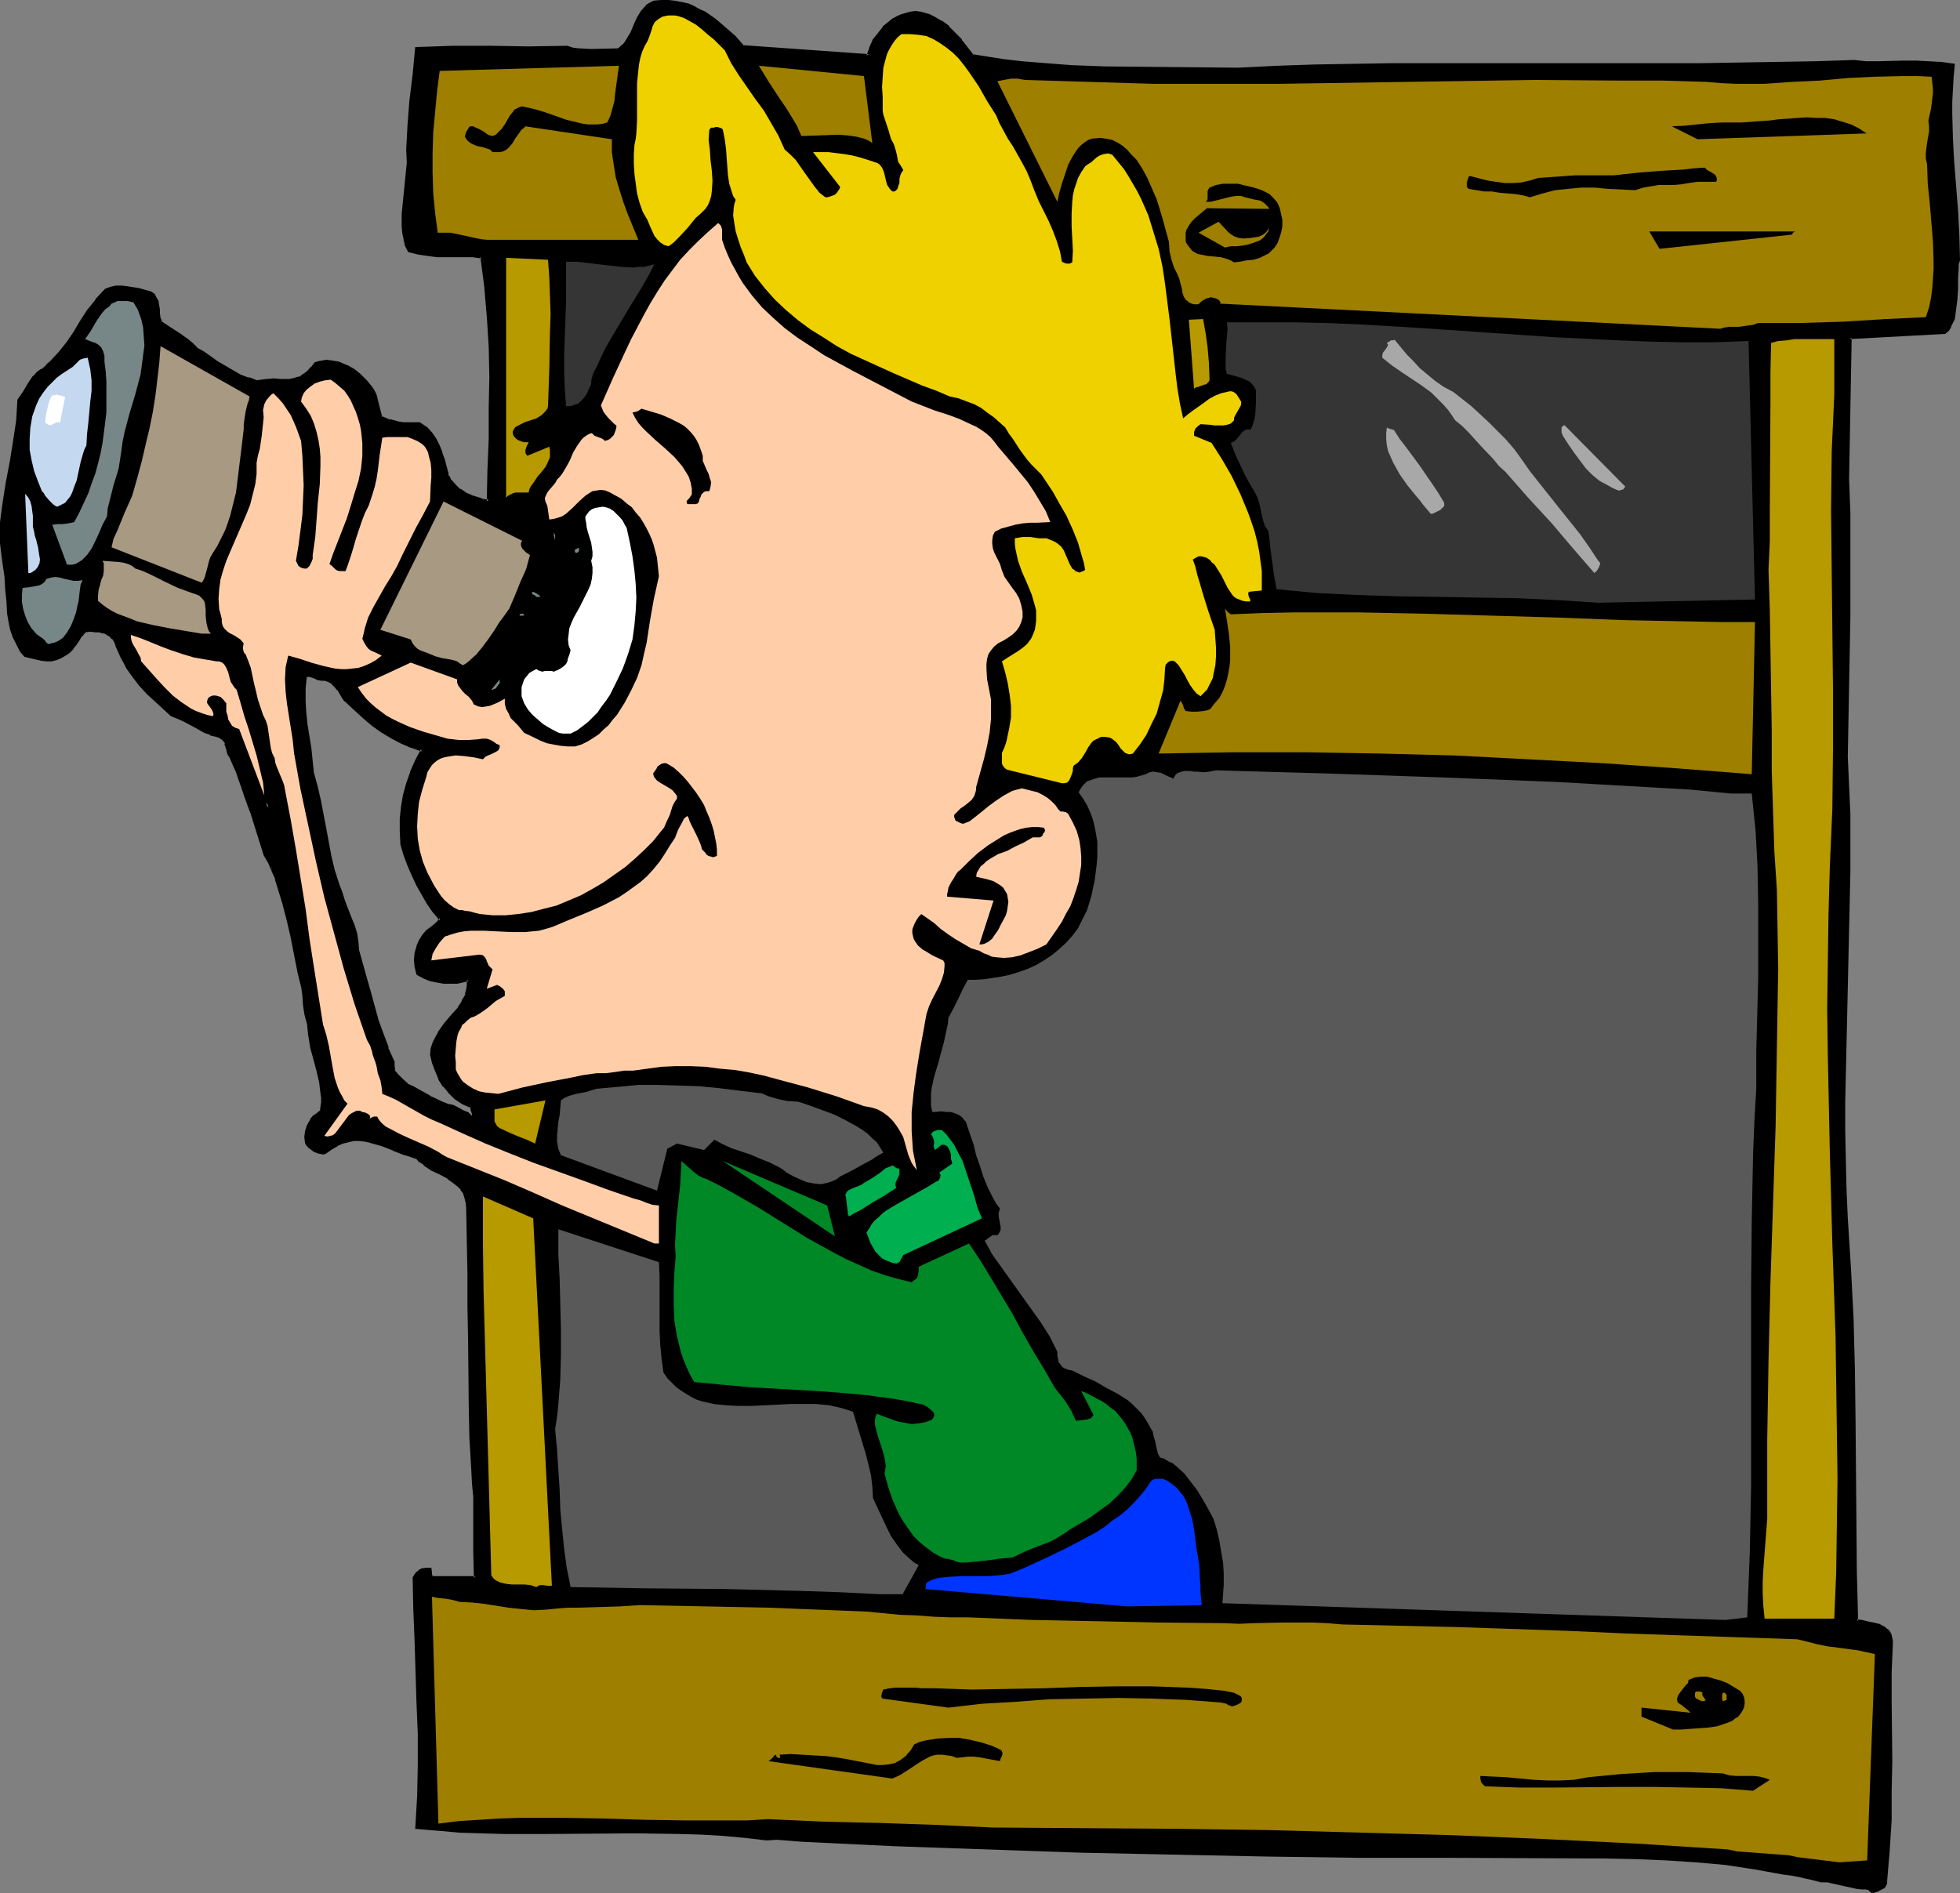
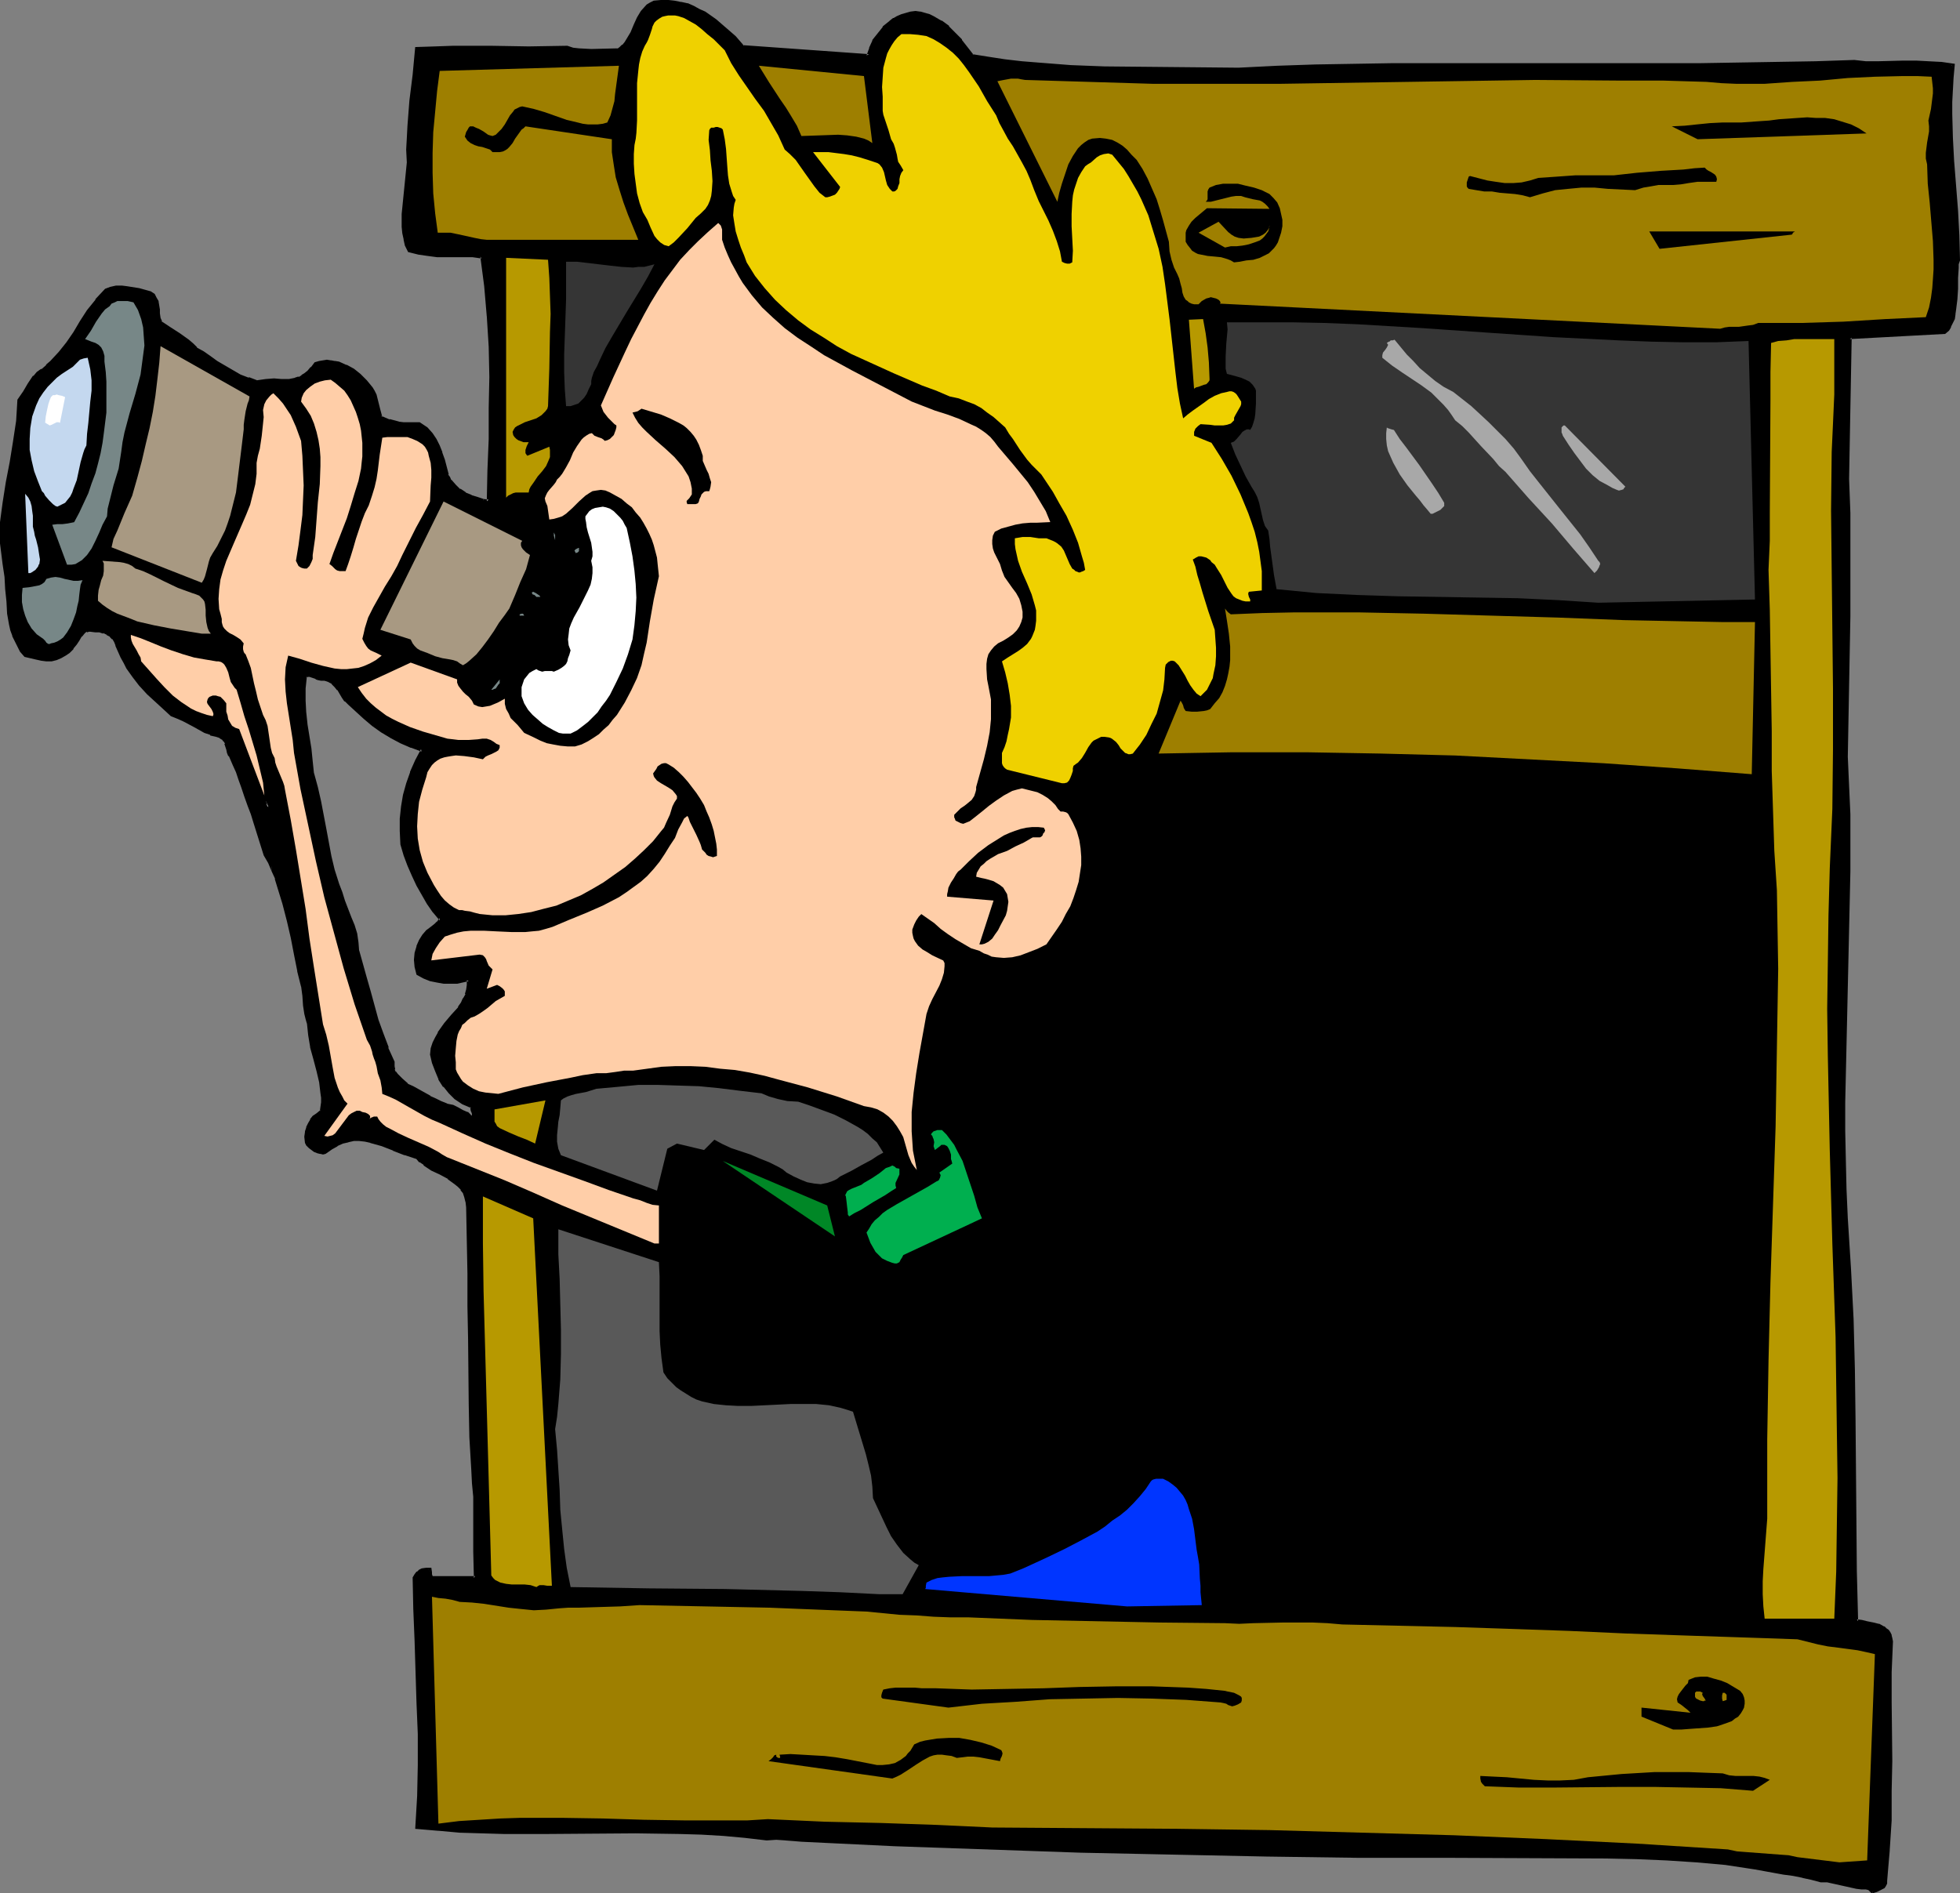
<svg xmlns="http://www.w3.org/2000/svg" xmlns:ns1="http://sodipodi.sourceforge.net/DTD/sodipodi-0.dtd" xmlns:ns2="http://www.inkscape.org/namespaces/inkscape" version="1.0" width="129.98mm" height="125.579mm" id="svg61" ns1:docname="Man with Binoculars 2.wmf">
  <rect width="100%" height="100%" fill="#808080" stroke="none" />
  <ns1:namedview id="namedview61" pagecolor="#ffffff" bordercolor="#000000" borderopacity="0.25" ns2:showpageshadow="2" ns2:pageopacity="0.0" ns2:pagecheckerboard="0" ns2:deskcolor="#d1d1d1" ns2:document-units="mm" />
  <defs id="defs1">
    <pattern id="WMFhbasepattern" patternUnits="userSpaceOnUse" width="6" height="6" x="0" y="0" />
  </defs>
  <path style="fill:#000000;fill-opacity:1;fill-rule:evenodd;stroke:none" d="m 117.968,280.059 -0.485,-0.485 -0.485,-0.323 -1.131,-0.646 -1.131,-0.485 -1.293,-0.808 -1.616,-0.323 -1.454,-0.485 -1.293,-0.646 -1.454,-0.808 -1.293,-0.808 -1.454,-0.808 -1.454,-0.808 -1.454,-0.646 -0.808,-0.646 -0.646,-0.646 -0.646,-0.646 -0.485,-0.485 -0.485,-0.646 -0.323,-0.646 -0.162,-0.97 0.162,-1.131 -1.616,-3.394 -1.293,-3.555 -1.293,-3.394 -0.97,-3.555 -0.97,-3.555 -0.808,-3.555 -1.939,-6.787 -0.323,-2.101 -0.323,-2.101 -0.646,-2.101 -0.808,-1.939 -0.646,-2.101 -0.808,-2.101 -0.808,-2.101 -0.808,-2.262 -0.97,-3.394 -0.808,-3.394 -1.454,-6.949 -1.293,-6.787 -0.808,-3.555 -0.808,-3.555 -0.323,-3.07 -0.485,-3.07 -0.97,-6.141 -0.323,-2.909 -0.162,-3.07 0.162,-3.07 0.323,-3.07 0.485,-0.323 h 0.646 l 0.97,0.323 0.646,0.323 0.485,0.162 0.808,0.162 0.646,0.162 h 0.646 l 0.485,0.162 0.97,0.646 0.808,0.808 0.646,0.808 1.131,1.939 0.646,0.808 0.97,0.808 1.939,1.778 1.939,1.778 2.101,1.778 2.262,1.616 2.262,1.454 2.424,1.293 2.747,0.97 2.586,0.97 -1.454,2.909 -1.131,2.747 -0.97,2.909 -0.808,2.909 -0.485,2.909 -0.323,2.909 -0.162,3.07 0.323,3.232 0.808,2.747 0.97,2.586 0.97,2.424 1.131,2.586 1.293,2.262 1.293,2.262 1.616,2.101 1.616,1.939 -0.162,0.323 -0.485,0.485 -0.646,0.646 -0.97,0.646 -1.131,0.97 -0.97,1.131 -0.808,1.293 -0.646,1.454 -0.323,1.454 -0.162,1.778 0.162,1.616 0.485,1.778 1.454,0.808 1.616,0.646 1.616,0.323 1.616,0.323 h 1.616 1.616 l 1.616,-0.162 1.454,-0.323 v 1.293 l -0.162,1.131 -0.323,1.293 -0.485,1.131 -0.646,0.97 -0.646,1.131 -1.778,2.101 -1.778,2.101 -1.616,2.262 -0.646,1.131 -0.485,1.293 -0.485,1.454 -0.323,1.454 0.646,2.101 0.646,1.939 0.97,1.939 1.131,1.778 1.293,1.616 1.454,1.454 0.97,0.646 0.808,0.485 1.131,0.646 1.131,0.323 0.162,0.97 0.162,0.485 v 0.323 l 0.162,0.323 -0.162,0.323 -0.162,0.162 z m 351.48,194.086 0.323,-0.162 0.646,-0.162 0.97,-0.485 0.646,-0.323 0.323,-0.485 0.162,-0.485 v -0.646 l 0.323,-3.878 0.323,-3.717 0.485,-7.434 0.162,-7.434 v -7.434 l -0.162,-14.706 0.162,-7.595 0.162,-7.595 -0.162,-0.808 -0.162,-0.808 -0.162,-0.485 -0.485,-0.646 -0.323,-0.323 -0.646,-0.485 -1.293,-0.485 -1.293,-0.485 -1.454,-0.323 -1.454,-0.162 -1.293,-0.162 -0.323,-12.605 v -12.605 l -0.323,-25.21 -0.162,-12.605 -0.323,-12.605 -0.485,-12.605 -0.808,-12.767 -0.485,-7.272 -0.162,-7.111 -0.162,-7.434 v -7.272 l 0.323,-14.383 0.323,-14.544 0.485,-14.383 0.162,-14.544 v -7.111 -7.272 l -0.162,-7.111 -0.323,-7.272 v -8.888 l 0.162,-8.888 0.323,-17.453 0.162,-8.727 v -8.565 l -0.162,-8.565 -0.162,-8.565 v -9.05 l 0.323,-8.888 0.162,-8.727 v -8.727 l 23.755,-1.454 0.808,-0.646 0.485,-0.808 0.485,-0.97 0.323,-0.97 0.323,-1.131 0.162,-1.131 0.162,-2.586 0.162,-2.586 v -2.747 l 0.162,-2.424 0.162,-0.97 0.162,-1.131 -0.162,-6.141 -0.323,-6.141 -0.323,-6.141 -0.485,-5.979 -0.485,-6.141 -0.162,-5.979 V 25.533 l 0.162,-3.07 0.162,-2.909 0.323,-3.07 -3.07,-0.485 -3.07,-0.162 -3.07,-0.162 h -3.232 l -6.302,0.162 h -3.07 l -2.909,-0.323 -9.696,0.323 -9.696,0.162 -19.392,0.323 h -19.392 l -19.23,-0.162 h -19.23 l -19.23,0.162 -19.23,0.323 -9.534,0.323 -9.696,0.485 -16.806,-0.162 -16.806,-0.162 -8.403,-0.323 -8.242,-0.646 -4.202,-0.323 -4.202,-0.646 -4.04,-0.485 -4.202,-0.646 -2.747,-3.878 -1.616,-1.616 -1.616,-1.616 -1.778,-1.454 -1.939,-1.131 -0.97,-0.485 -1.131,-0.323 -1.131,-0.162 -1.131,-0.162 -1.293,0.162 -1.131,0.162 -0.97,0.485 -0.97,0.485 -0.97,0.485 -0.97,0.646 -1.616,1.293 -1.293,1.616 -1.131,1.778 -0.808,1.778 -0.646,1.939 -31.512,-2.262 -2.101,-2.424 -2.424,-2.101 -2.424,-2.101 -2.747,-1.778 -1.293,-0.808 -1.454,-0.646 -1.616,-0.646 -1.454,-0.485 -1.616,-0.323 h -1.616 l -1.778,-0.162 -1.616,0.162 -0.97,0.485 -0.646,0.485 -1.293,1.454 -0.97,1.616 -0.808,1.778 -0.97,1.939 -0.97,1.778 -0.485,0.646 -0.646,0.808 -0.646,0.646 -0.808,0.485 -3.232,0.162 h -3.394 l -3.07,-0.162 -1.454,-0.162 -1.616,-0.485 -9.534,0.162 -9.534,-0.162 h -9.373 l -4.525,0.162 -4.525,0.162 -0.646,6.464 -0.808,6.464 -0.485,6.303 -0.323,3.07 v 2.909 3.232 l -0.162,3.232 -0.323,3.394 -0.485,3.232 -0.162,3.232 v 3.07 l 0.162,1.454 0.323,1.616 0.323,1.454 0.646,1.454 2.424,0.646 2.262,0.323 2.262,0.162 h 6.626 2.262 l 2.262,0.323 0.646,3.717 0.485,3.717 0.646,7.434 0.323,7.757 0.323,7.595 -0.162,7.757 -0.162,7.757 -0.162,7.919 -0.162,7.757 -1.454,-0.323 -1.454,-0.323 -1.616,-0.646 -1.454,-0.646 -1.454,-0.808 -1.131,-1.131 -1.131,-1.293 -0.485,-0.646 -0.323,-0.808 -0.97,-3.717 -0.485,-1.939 -0.646,-1.616 -0.808,-1.616 -0.97,-1.454 -1.293,-1.293 -1.778,-1.131 h -1.293 -1.293 -1.293 l -1.293,-0.162 -2.424,-0.646 -2.101,-0.97 -0.485,-1.616 -0.485,-1.939 -0.485,-1.939 -0.323,-0.97 -0.485,-0.646 -1.454,-1.778 L 90.173,94.215 88.557,92.922 86.618,91.791 84.84,91.144 83.87,90.821 h -0.97 l -0.97,-0.162 -0.97,0.162 -0.97,0.162 -0.97,0.162 -0.808,1.131 -0.808,0.97 -0.808,0.646 -0.808,0.646 -0.808,0.323 -0.808,0.323 -1.778,0.162 h -1.778 -1.939 -2.101 l -1.131,0.162 -1.131,0.162 -2.101,-0.646 -2.101,-0.808 -1.939,-0.97 -1.939,-1.131 -1.939,-1.293 -1.778,-1.293 -1.778,-1.131 -1.616,-0.97 -0.97,-0.97 -1.131,-0.97 -2.101,-1.616 -2.262,-1.454 -2.424,-1.616 -0.485,-0.97 -0.162,-1.131 v -0.97 l -0.162,-1.131 -0.162,-0.97 -0.323,-0.808 -0.485,-0.808 -0.808,-0.646 -2.909,-0.646 -2.909,-0.646 h -1.454 -1.293 l -1.293,0.162 -1.293,0.485 -2.262,2.586 -1.939,2.747 -1.778,2.747 -1.778,2.586 -1.778,2.586 -1.939,2.586 -2.101,2.262 -1.131,0.97 -1.293,1.131 -0.97,0.646 -0.808,0.97 -1.293,1.939 -1.293,1.939 -1.293,1.939 -0.162,2.586 -0.323,2.747 -0.646,5.171 -0.97,5.01 -0.97,5.171 -0.808,5.01 -0.323,2.424 -0.162,2.586 v 2.586 2.424 l 0.162,2.747 0.485,2.586 0.485,3.232 0.162,3.07 0.162,3.07 0.323,2.909 0.485,2.909 0.323,1.293 0.485,1.454 0.485,1.293 0.646,1.131 0.808,1.293 0.808,1.293 2.747,0.485 1.293,0.323 1.293,0.162 h 1.293 l 1.131,-0.162 1.131,-0.485 1.131,-0.646 0.808,-0.646 0.97,-0.97 0.646,-1.131 0.646,-0.97 0.808,-0.97 0.646,-0.808 0.323,-0.323 0.485,-0.162 0.485,-0.162 h 0.485 l 1.293,0.162 0.97,0.162 1.131,0.162 0.97,0.323 0.808,0.646 0.646,0.646 0.646,0.808 0.323,0.97 0.646,1.454 0.646,1.454 0.646,1.454 0.808,1.131 1.616,2.424 1.616,2.101 1.778,1.939 1.939,1.778 1.939,1.778 2.101,1.939 1.616,0.646 1.454,0.646 2.586,1.454 2.586,1.293 1.454,0.646 1.454,0.323 0.97,0.485 0.646,0.323 0.485,0.646 0.323,0.646 0.485,1.454 0.162,0.808 0.323,0.808 0.485,1.131 0.646,0.97 0.808,1.939 0.646,1.939 0.646,1.939 0.808,2.262 0.808,2.262 0.646,2.262 0.808,2.101 2.586,8.08 0.97,1.939 0.97,1.939 0.808,2.101 0.646,1.939 1.293,4.202 0.97,4.363 0.97,4.202 0.97,4.363 0.808,4.04 0.97,3.878 0.323,2.424 0.162,2.262 0.323,2.262 0.323,1.131 0.323,1.131 0.323,3.07 0.485,2.909 0.808,3.07 0.646,2.909 0.646,2.747 0.485,2.747 0.162,1.293 v 1.293 l -0.162,1.131 -0.162,1.131 -0.97,0.646 -0.97,0.646 -0.646,0.808 -0.485,0.97 -0.323,0.808 -0.323,1.131 -0.162,1.293 0.162,1.293 0.323,0.646 0.485,0.485 0.485,0.485 0.808,0.323 0.646,0.323 0.646,0.162 0.646,0.162 h 0.485 l 1.454,-1.131 1.454,-0.97 1.454,-0.646 1.454,-0.323 1.454,-0.162 1.293,-0.162 1.616,0.162 1.293,0.323 2.909,0.97 2.747,0.97 3.07,1.131 2.909,0.97 0.808,0.97 0.97,0.646 2.101,1.293 2.101,1.131 1.939,1.131 1.778,1.293 0.808,0.646 0.808,0.808 0.485,0.97 0.485,0.97 0.323,1.293 0.162,1.454 0.162,8.242 0.162,8.242 v 8.242 8.242 l 0.323,16.484 0.162,8.242 0.485,8.242 0.162,3.232 0.162,3.394 0.162,6.949 v 6.787 3.394 3.232 h -10.827 l -0.162,-0.162 -0.162,-0.162 -0.162,-0.485 v -0.646 -0.646 h -0.97 l -0.97,0.162 -0.485,0.323 -0.646,0.323 -0.485,0.485 -0.323,0.808 0.162,7.757 0.162,7.919 0.323,7.919 0.323,7.757 0.162,7.757 0.162,7.757 -0.162,7.757 -0.485,7.919 5.333,0.485 5.333,0.323 5.494,0.162 5.494,0.162 h 10.989 22.139 10.989 l 5.494,0.323 5.494,0.162 5.494,0.485 5.333,0.646 2.424,-0.162 2.424,0.162 2.101,0.323 1.778,0.162 23.432,0.97 23.27,0.97 23.27,0.646 23.27,0.485 23.432,0.485 23.27,0.323 23.432,0.162 h 23.27 15.029 l 7.595,0.162 7.595,0.323 7.434,0.485 7.272,0.808 7.434,0.97 3.717,0.646 3.555,0.646 2.424,0.485 2.262,0.323 2.262,0.485 2.262,0.646 1.616,0.162 1.454,0.162 3.07,0.808 2.747,0.646 h 1.454 1.131 l 0.646,0.323 0.485,0.323 0.323,0.162 z" id="path1" />
  <path style="fill:#000000;fill-opacity:1;fill-rule:evenodd;stroke:none" d="m 117.968,279.574 0.323,0.162 -0.485,-0.485 v 0 l -0.485,-0.485 h -0.162 l -1.131,-0.485 -1.131,-0.646 -1.293,-0.646 -1.616,-0.323 h 0.162 l -1.616,-0.646 v 0 l -1.293,-0.646 -1.454,-0.646 h 0.162 l -1.454,-0.808 v 0 l -1.454,-0.808 -1.454,-0.808 -1.454,-0.646 h 0.162 l -1.454,-1.293 v 0 l -0.646,-0.646 v 0 l -0.485,-0.485 v 0 l -0.485,-0.646 v 0.162 l -0.323,-0.646 h 0.162 l -0.162,-0.808 v 0 -1.131 l -1.616,-3.555 h 0.162 l -1.293,-3.394 -1.293,-3.555 -0.97,-3.555 -0.97,-3.555 -0.97,-3.394 -1.939,-6.949 v 0.162 l -0.162,-2.101 -0.323,-2.262 v 0 l -0.646,-2.101 -0.808,-1.939 -0.808,-2.101 v 0 l -0.808,-2.101 v 0 l -0.646,-2.101 -0.808,-2.101 -1.131,-3.555 -0.808,-3.394 v 0 l -1.293,-6.949 -1.293,-6.787 -0.808,-3.555 v 0 l -0.97,-3.555 v 0.162 l -0.323,-3.07 -0.323,-3.232 -0.97,-5.979 -0.323,-3.07 v 0.162 l -0.162,-3.07 v -3.07 0 l 0.323,-3.07 -0.162,0.323 0.485,-0.162 h -0.162 0.646 -0.162 l 0.97,0.323 v 0 l 0.485,0.162 0.162,0.162 0.485,0.162 0.808,0.162 h 0.808 l 0.646,0.162 h -0.162 l 0.646,0.162 h -0.162 l 0.97,0.485 h -0.162 l 0.808,0.808 0.646,0.808 v -0.162 l 1.131,1.939 0.646,0.97 h 0.162 l 0.808,0.808 1.939,1.778 1.939,1.778 v 0 l 2.101,1.778 v 0 l 2.262,1.616 2.424,1.454 v 0 l 2.424,1.293 2.586,1.131 h 0.162 l 2.586,0.97 -0.162,-0.646 -1.454,2.747 -1.293,2.909 v 0.162 l -0.97,2.747 -0.808,2.909 v 0 l -0.485,2.909 -0.323,3.07 v 0 3.07 l 0.162,3.394 0.808,2.747 0.97,2.586 v 0 l 1.131,2.586 1.131,2.424 1.293,2.262 v 0 l 1.293,2.262 1.454,2.101 0.162,0.162 1.616,1.939 v -0.646 l -0.323,0.485 v -0.162 l -0.323,0.646 v -0.162 l -0.646,0.646 v 0 l -0.808,0.646 -1.293,0.97 -0.97,1.131 v 0 l -0.808,1.293 -0.646,1.454 v 0.162 l -0.485,1.616 -0.162,1.778 0.162,1.778 v 0 l 0.485,1.939 1.778,0.97 v 0 l 1.616,0.646 1.616,0.323 v 0 l 1.778,0.323 v 0 h 1.616 1.616 0.162 l 1.454,-0.323 1.454,-0.323 -0.485,-0.323 v 1.293 0 l -0.162,1.131 v 0 l -0.323,1.131 h 0.162 l -0.646,1.131 v -0.162 l -0.485,1.131 -0.808,1.131 h 0.162 l -1.778,1.939 v 0 l -1.778,2.101 v 0 l -1.616,2.262 v 0.162 l -0.646,1.131 -0.646,1.293 v 0 l -0.485,1.454 v 0 l -0.162,1.616 0.485,2.101 0.808,2.101 v 0 l 0.808,1.939 v 0.162 l 1.131,1.778 h 0.162 l 1.293,1.616 v 0 l 1.454,1.454 0.97,0.646 0.97,0.646 v 0 l 1.131,0.485 v 0 l 1.131,0.485 -0.323,-0.323 0.162,0.808 v 0.162 l 0.162,0.323 0.162,0.485 v -0.162 0.485 -0.323 0.323 -0.162 l -0.162,0.323 0.162,-0.162 h -0.323 l -0.162,0.97 0.808,-0.162 0.323,-0.323 0.162,-0.485 v -0.485 -0.162 l -0.162,-0.323 -0.162,-0.485 v 0 l -0.162,-1.131 -1.293,-0.485 v 0 l -0.97,-0.485 v 0 l -0.97,-0.646 -0.808,-0.485 v 0 l -1.616,-1.454 v 0.162 l -1.131,-1.616 v 0 l -1.131,-1.778 v 0 l -0.808,-1.939 v 0 l -0.646,-1.939 -0.646,-2.101 v 0.162 l 0.323,-1.454 v 0.162 l 0.485,-1.454 h -0.162 l 0.646,-1.293 0.646,-1.131 v 0 l 1.616,-2.262 -0.162,0.162 1.778,-2.101 v -0.162 l 1.778,-1.939 v 0 l 0.646,-1.131 0.646,-1.131 v 0 l 0.646,-1.131 0.323,-1.293 v 0 l 0.162,-1.293 -0.162,-1.778 -1.939,0.323 -1.454,0.162 v 0 h -1.616 -1.616 v 0 l -1.616,-0.323 h 0.162 l -1.616,-0.323 -1.616,-0.485 v 0 l -1.454,-0.808 0.323,0.162 -0.485,-1.616 v 0 l -0.162,-1.778 v 0.162 -1.616 0 l 0.485,-1.616 v 0.162 l 0.646,-1.454 h -0.162 l 0.97,-1.293 -0.162,0.162 0.97,-1.131 v 0 l 1.131,-0.808 0.808,-0.646 0.162,-0.162 0.646,-0.646 v 0 l 0.485,-0.646 0.323,-0.646 -1.778,-2.101 v 0 l -1.454,-2.101 -1.454,-2.262 v 0.162 l -1.293,-2.424 -0.97,-2.424 -1.131,-2.424 v 0 l -0.808,-2.586 -0.97,-2.747 v 0.162 l -0.162,-3.232 0.162,-3.07 v 0.162 l 0.162,-3.07 0.646,-2.909 v 0 l 0.646,-2.747 0.97,-2.909 v 0.162 l 1.131,-2.909 1.778,-3.394 -3.232,-0.97 h 0.162 l -2.586,-1.131 -2.586,-1.293 h 0.162 l -2.424,-1.454 -2.262,-1.616 v 0.162 l -2.101,-1.778 h 0.162 l -2.101,-1.778 -1.778,-1.778 -0.97,-0.808 0.162,0.162 -0.646,-0.97 -1.293,-1.939 v 0 l -0.646,-0.808 -0.808,-0.808 -0.97,-0.646 -0.646,-0.162 v 0 l -0.646,-0.162 h -0.808 v 0 l -0.646,-0.323 -0.646,-0.162 0.162,0.162 -0.646,-0.323 v 0 l -1.131,-0.323 h -0.646 l -0.97,0.323 -0.323,3.394 v 0 l -0.162,3.07 0.323,3.07 v 0 l 0.323,2.909 0.97,6.141 0.323,3.07 0.323,3.07 v 0.162 l 0.808,3.555 v -0.162 l 0.808,3.555 1.293,6.787 1.454,6.949 v 0 l 0.808,3.555 0.97,3.394 0.808,2.262 0.808,2.101 v 0 l 0.808,2.101 v 0 l 0.808,2.101 0.646,1.939 0.646,2.101 v -0.162 l 0.323,2.101 0.323,2.101 v 0.162 l 1.939,6.787 0.97,3.555 0.808,3.555 1.131,3.394 1.131,3.555 1.293,3.555 v 0 l 1.616,3.555 v -0.323 1.131 0.97 l 0.485,0.808 0.485,0.808 0.485,0.485 v 0 l 0.808,0.646 h -0.162 l 1.454,1.454 1.616,0.646 1.454,0.808 1.293,0.646 v 0 l 1.454,0.808 v 0 l 1.293,0.808 1.454,0.646 v 0.162 l 1.454,0.485 h 0.162 l 1.454,0.323 v 0 l 1.293,0.646 1.131,0.646 1.131,0.485 h -0.162 l 0.646,0.323 h -0.162 l 0.646,0.646 z" id="path2" />
  <path style="fill:#000000;fill-opacity:1;fill-rule:evenodd;stroke:none" d="m 469.286,474.63 1.131,-0.323 1.293,-0.646 v 0 l 0.646,-0.323 0.323,-0.485 0.323,-0.646 v -0.808 0.162 l 0.323,-3.878 0.323,-3.717 v -0.162 l 0.485,-7.434 v -7.434 l 0.162,-7.434 -0.162,-14.706 v -7.595 l 0.323,-7.595 v -0.162 l -0.162,-0.808 -0.162,-0.646 v -0.162 l -0.323,-0.646 -0.323,-0.485 -0.162,-0.162 -0.485,-0.323 -0.485,-0.485 h -0.162 l -1.131,-0.646 h -0.162 l -1.293,-0.323 v 0 l -1.616,-0.323 -1.293,-0.323 -1.293,-0.162 0.323,0.485 -0.323,-12.605 -0.323,-37.815 -0.162,-12.605 -0.323,-12.605 -0.646,-12.605 -0.808,-12.767 -0.323,-7.272 -0.162,-7.111 -0.162,-7.434 v -7.272 l 0.323,-14.383 0.646,-28.927 0.323,-14.544 v -7.111 -7.272 l -0.323,-7.111 -0.323,-7.272 0.162,-8.888 0.162,-8.888 0.323,-17.453 v -8.727 -8.565 -8.565 l -0.323,-8.565 0.162,-9.05 0.162,-8.888 0.162,-8.727 0.162,-8.727 -0.485,0.323 23.917,-1.293 0.97,-0.808 0.485,-0.808 V 81.933 l 0.485,-0.97 v 0 l 0.485,-0.97 0.162,-1.131 v -0.162 l 0.162,-1.131 0.323,-2.586 v 0 l 0.162,-2.586 v -2.747 l 0.162,-2.424 v -0.97 0 l 0.323,-0.97 -0.162,-6.303 -0.323,-6.141 v 0 l -0.485,-6.141 -0.485,-6.141 v 0.162 l -0.323,-6.141 -0.162,-5.979 V 25.533 l 0.162,-3.07 v 0.162 l 0.162,-3.07 0.323,-3.555 -3.394,-0.485 h -0.162 l -3.07,-0.162 -3.07,-0.162 h -3.232 l -6.302,0.162 h -3.07 v 0 l -2.909,-0.323 v 0 l -9.696,0.323 -9.696,0.162 -19.392,0.323 h -19.392 -19.23 -19.23 -19.23 l -19.23,0.323 -9.534,0.323 -9.696,0.485 -33.613,-0.323 -8.403,-0.323 -8.242,-0.646 v 0 l -4.04,-0.323 -4.202,-0.485 -4.202,-0.646 -4.04,-0.646 0.323,0.162 -2.909,-3.717 V 9.858 l -1.616,-1.616 -1.616,-1.616 V 6.464 l -1.778,-1.293 h -0.162 l -1.939,-1.131 -0.97,-0.485 v 0 l -1.131,-0.323 -1.131,-0.323 h -0.162 l -1.131,-0.162 -1.293,0.162 v 0 l -1.131,0.323 -1.131,0.323 v 0 l -1.131,0.485 -0.808,0.485 h -0.162 l -0.808,0.646 -0.162,0.162 -1.616,1.293 v 0.162 l -1.293,1.616 v 0 l -1.293,1.616 v 0.162 l -0.808,1.778 v 0.162 l -0.646,1.778 0.646,-0.323 -31.674,-2.262 0.323,0.162 -2.101,-2.424 -2.424,-2.101 -2.424,-2.101 v 0 l -2.747,-1.939 v 0 l -1.454,-0.646 -1.454,-0.808 v 0 l -1.454,-0.646 h -0.162 l -1.454,-0.323 h -0.162 L 169.033,0.162 167.579,0 h -0.162 -1.778 v 0 l -1.778,0.162 -0.97,0.485 v 0 l -0.808,0.485 -1.454,1.616 -0.97,1.616 -0.808,1.778 -0.808,1.939 -0.97,1.616 v 0 l -0.485,0.808 v 0 l -0.646,0.808 v -0.162 l -0.646,0.646 v 0 l -0.646,0.485 0.162,-0.162 -6.626,0.162 -3.07,-0.162 v 0 l -1.454,-0.162 v 0 l -1.454,-0.485 -9.696,0.162 -9.534,-0.162 h -9.373 l -4.525,0.162 -5.01,0.162 -0.646,6.949 -0.808,6.464 -0.485,6.303 v 0 l -0.162,3.07 -0.162,2.909 0.162,3.232 -0.323,3.232 v 0 l -0.323,3.232 -0.323,3.232 -0.323,3.232 v 3.232 l 0.162,1.616 0.323,1.454 v 0.162 l 0.323,1.454 v 0 l 0.808,1.616 2.586,0.646 v 0 l 2.262,0.323 2.424,0.323 h 6.626 2.262 v 0 l 2.262,0.323 -0.323,-0.485 0.485,3.717 0.485,3.717 0.646,7.595 v -0.162 l 0.485,7.757 0.162,7.595 -0.162,7.757 v 7.757 l -0.323,7.919 -0.162,7.757 0.485,-0.485 -1.454,-0.162 h 0.162 l -0.162,0.808 1.778,0.323 0.323,-8.242 0.162,-7.919 0.162,-7.757 v -7.757 l -0.162,-7.595 -0.323,-7.757 v 0 l -0.808,-7.595 -0.323,-3.717 -0.646,-4.04 -2.586,-0.323 h -0.162 -2.262 -6.626 0.162 l -2.424,-0.162 -2.262,-0.323 v 0 l -2.424,-0.646 0.323,0.323 -0.485,-1.454 v 0 l -0.485,-1.454 v 0.162 l -0.162,-1.616 -0.162,-1.454 v 0 -3.07 0 l 0.162,-3.232 0.485,-3.232 0.323,-3.394 v 0 l 0.162,-3.232 v -3.232 -2.909 l 0.162,-3.07 v 0 l 0.646,-6.141 0.646,-6.464 0.808,-6.464 -0.485,0.323 4.525,-0.323 h 4.525 9.373 9.534 9.534 -0.162 l 1.616,0.323 v 0 l 1.616,0.323 v 0 l 3.07,0.162 6.787,-0.162 0.97,-0.646 v 0 l 0.646,-0.646 v 0 l 0.646,-0.808 h 0.162 l 0.485,-0.808 v 0 l 0.97,-1.778 0.808,-1.778 0.808,-1.778 0.97,-1.778 v 0.162 l 1.131,-1.454 v 0.162 l 0.808,-0.485 h -0.162 l 0.97,-0.485 h -0.162 l 1.778,-0.162 h -0.162 1.778 v 0 l 1.616,0.162 1.616,0.323 h -0.162 l 1.616,0.485 h -0.162 l 1.454,0.646 V 2.262 l 1.454,0.646 1.454,0.808 v 0 l 2.586,1.778 v 0 l 2.424,2.101 2.424,2.101 2.262,2.424 31.997,2.262 0.646,-2.101 v 0.162 l 0.808,-1.939 v 0.162 l 1.131,-1.778 v 0 l 1.293,-1.616 v 0 l 1.616,-1.293 v 0 l 0.808,-0.646 v 0 l 0.97,-0.485 0.97,-0.485 V 4.525 l 0.97,-0.485 1.131,-0.162 v 0 l 1.131,-0.323 h -0.162 l 1.293,0.323 h -0.162 l 1.131,0.162 1.131,0.323 v 0 l 0.97,0.485 1.939,0.97 v 0 l 1.778,1.454 h -0.162 l 1.616,1.454 1.616,1.778 h -0.162 l 3.07,3.878 4.363,0.808 4.04,0.485 4.202,0.485 4.04,0.485 h 0.162 l 8.242,0.485 8.403,0.323 33.613,0.485 9.696,-0.485 9.534,-0.323 19.23,-0.323 19.23,-0.162 h 19.23 l 19.23,0.162 h 19.392 l 19.392,-0.323 9.696,-0.162 9.696,-0.323 h -0.162 l 3.07,0.162 v 0 l 3.07,0.162 6.302,-0.162 h 3.232 3.07 l 3.07,0.323 v 0 l 3.07,0.323 -0.323,-0.485 -0.323,3.07 -0.323,3.07 v 0 l -0.162,3.07 v 3.07 l 0.162,5.979 0.485,6.141 v 0 l 0.485,6.141 0.485,5.979 v 0 l 0.323,6.141 v 6.141 0 l -0.162,0.97 v 0.162 0.97 l -0.162,2.424 -0.162,2.747 v 2.586 0 l -0.323,2.424 -0.162,1.131 v 0 l -0.323,1.131 -0.323,1.131 v -0.162 l -0.485,0.97 v 0 l -0.485,0.646 h 0.162 l -0.808,0.646 h 0.323 l -24.24,1.293 v 9.211 l -0.162,8.727 -0.323,8.888 v 9.05 l 0.162,8.565 0.162,8.565 v 8.565 l -0.162,8.727 -0.323,17.453 -0.162,8.888 v 8.888 l 0.323,7.272 0.162,7.111 v 7.272 7.111 l -0.162,14.544 -0.808,28.927 -0.323,14.383 v 7.272 l 0.162,7.434 0.162,7.111 0.485,7.272 0.808,12.767 0.485,12.605 0.323,12.605 0.162,12.605 0.485,37.815 0.323,12.928 1.616,0.323 1.454,0.162 1.454,0.323 h -0.162 l 1.454,0.323 h -0.162 l 1.293,0.646 h -0.162 l 0.646,0.323 v 0 l 0.323,0.323 v 0 l 0.323,0.485 v 0 l 0.323,0.646 -0.162,-0.162 0.323,0.808 v -0.162 0.808 0 l -0.162,7.595 -0.162,7.595 0.162,14.706 v 7.434 l -0.162,7.434 -0.323,7.434 v 0 l -0.323,3.717 -0.485,3.878 v 0 0.646 -0.162 l -0.162,0.646 0.162,-0.323 -0.323,0.485 v 0 l -0.485,0.323 v 0 l -1.131,0.485 0.162,-0.162 -0.646,0.162 -0.323,0.162 h 0.323 z" id="path3" />
  <path style="fill:#000000;fill-opacity:1;fill-rule:evenodd;stroke:none" d="m 121.2,125.081 -1.454,-0.485 -1.616,-0.485 h 0.162 l -1.616,-0.646 h 0.162 l -1.454,-0.97 v 0.162 l -1.131,-1.131 -1.131,-1.293 v 0.162 l -0.323,-0.808 v 0 l -0.485,-0.646 h 0.162 l -0.97,-3.717 -0.646,-1.778 v -0.162 l -0.646,-1.616 v 0 l -0.808,-1.616 v 0 l -0.97,-1.454 -1.293,-1.454 -1.939,-1.293 h -1.454 -1.293 -1.293 v 0 l -1.293,-0.162 h 0.162 l -2.424,-0.646 0.162,0.162 -2.262,-0.97 0.323,0.323 -0.485,-1.778 -0.485,-1.939 -0.485,-1.939 -0.485,-0.97 -0.485,-0.808 v 0 l -1.454,-1.778 v 0 l -1.454,-1.454 -0.162,-0.162 -1.616,-1.293 v 0 l -1.778,-0.97 h -0.162 l -1.778,-0.808 -0.97,-0.162 h -0.162 l -0.808,-0.162 h -0.162 l -0.97,-0.162 -0.97,0.162 v 0 l -0.97,0.162 v 0 l -1.131,0.323 -0.97,1.293 v -0.162 l -0.808,0.97 -0.808,0.646 v 0 l -0.808,0.485 h 0.162 l -0.808,0.485 v -0.162 l -0.97,0.323 h 0.162 l -1.616,0.323 v 0 h -1.778 l -1.939,-0.162 -2.101,0.162 v 0 l -1.131,0.162 -1.131,0.162 h 0.162 L 62.378,94.538 v 0.162 l -2.101,-0.808 -1.939,-1.131 v 0 l -1.939,-1.131 -1.939,-1.131 -1.778,-1.293 -1.616,-1.131 -1.778,-0.97 h 0.162 l -0.97,-0.97 v 0 l -1.131,-0.97 v 0 l -2.262,-1.616 -2.262,-1.454 -2.424,-1.616 0.323,0.323 -0.485,-1.131 v 0 l -0.162,-1.131 v 0.162 -0.97 -0.162 l -0.162,-0.97 -0.162,-0.97 v -0.162 l -0.485,-0.808 -0.485,-0.97 -0.97,-0.646 -2.909,-0.808 v 0 l -3.07,-0.485 -1.293,-0.162 h -0.162 -1.293 v 0 l -1.454,0.323 -1.293,0.485 -2.424,2.586 v 0.162 l -2.101,2.586 -1.778,2.747 -1.616,2.747 -1.778,2.586 -1.939,2.424 v 0 l -2.101,2.262 -1.131,0.97 h 0.162 l -1.293,1.131 V 92.437 L 9.211,93.245 8.403,94.215 H 8.242 L 6.949,96.154 5.818,98.093 4.363,100.194 4.202,102.942 v 0 l -0.162,2.586 -0.808,5.333 -0.808,5.01 -0.97,5.01 -0.808,5.171 -0.323,2.424 L 0,130.899 v 0.162 2.586 2.424 0.162 l 0.323,2.586 0.323,2.586 0.485,3.232 0.162,3.07 v 0 l 0.323,3.07 v 0 l 0.162,3.07 0.485,2.747 v 0 l 0.323,1.454 0.485,1.293 v 0.162 l 0.646,1.293 0.646,1.293 v 0 l 0.646,1.293 1.131,1.293 2.747,0.646 v 0 l 1.454,0.323 1.293,0.162 h 1.293 l 1.293,-0.323 1.131,-0.485 1.131,-0.646 0.97,-0.646 0.97,-0.97 v -0.162 l 0.808,-0.97 0.646,-0.97 0.646,-1.131 v 0.162 l 0.646,-0.808 v 0 l 0.323,-0.323 v 0 l 0.323,-0.162 v 0.162 l 0.485,-0.162 h -0.162 0.485 l 1.293,0.162 h -0.162 1.131 v 0 l 0.97,0.323 v -0.162 l 0.97,0.485 h -0.162 l 0.97,0.485 h -0.162 l 0.646,0.646 v -0.162 l 0.485,0.808 v 0 l 0.323,0.808 v 0.162 l 0.646,1.454 0.646,1.454 0.808,1.454 v 0 l 0.646,1.293 1.616,2.262 1.616,2.101 0.162,0.162 1.778,1.939 1.939,1.778 1.939,1.778 2.101,1.939 1.616,0.646 1.454,0.646 2.747,1.454 2.586,1.454 1.454,0.485 v 0.162 l 1.454,0.323 0.97,0.323 h -0.162 l 0.808,0.485 -0.162,-0.162 0.485,0.646 v -0.162 l 0.323,0.646 h -0.162 l 0.485,1.454 0.162,0.808 v 0 l 0.323,0.808 h 0.162 l 0.97,2.262 0.808,1.778 v 0 l 0.646,1.939 0.646,1.778 0.808,2.424 0.808,2.262 0.808,2.101 0.646,2.101 2.586,8.242 1.131,1.939 0.808,1.939 v -2.262 l -1.131,-1.939 h 0.162 l -2.747,-8.08 -0.646,-2.101 -0.808,-2.262 -0.646,-2.262 -0.97,-2.262 -0.646,-1.939 -0.485,-1.939 h -0.162 l -0.808,-1.939 -1.131,-2.101 h 0.162 l -0.323,-0.808 v 0 l -0.323,-0.808 -0.323,-1.454 h -0.162 l -0.323,-0.808 -0.485,-0.646 -0.808,-0.485 -1.131,-0.323 -1.293,-0.485 v 0.162 l -1.293,-0.646 -2.747,-1.293 -2.586,-1.454 -1.454,-0.808 -1.616,-0.646 0.162,0.162 -2.101,-1.939 -1.939,-1.778 -1.939,-1.778 -1.778,-1.939 v 0 l -1.616,-2.101 -1.616,-2.262 -0.808,-1.293 v 0 l -0.646,-1.293 -0.646,-1.454 -0.646,-1.616 v 0.162 l -0.323,-0.97 -0.646,-0.97 -0.646,-0.808 -0.808,-0.485 H 27.149 l -0.97,-0.323 v -0.162 l -1.131,-0.162 v 0 l -1.131,-0.162 v 0 h -1.293 -0.485 v 0 h -0.646 l -0.485,0.323 -0.485,0.323 v 0 l -0.646,0.808 h -0.162 l -0.646,0.97 -0.646,1.131 -0.808,0.97 h 0.162 l -0.97,0.97 0.162,-0.162 -0.97,0.646 -0.97,0.808 v 0 l -1.131,0.323 h 0.162 l -1.131,0.162 v 0 h -1.293 0.162 l -1.293,-0.162 -1.454,-0.162 h 0.162 l -2.747,-0.646 0.323,0.162 -0.97,-1.293 -0.808,-1.131 v 0 l -0.646,-1.293 -0.485,-1.293 0.162,0.162 -0.485,-1.293 -0.323,-1.454 v 0 l -0.485,-2.747 -0.323,-2.909 v 0 L 2.262,147.706 v 0 L 1.939,144.474 1.616,141.403 1.131,138.656 0.97,136.07 v 0 -2.424 -2.586 0 l 0.162,-2.424 0.323,-2.586 0.808,-5.01 0.97,-5.01 0.97,-5.01 0.646,-5.333 0.323,-2.586 v -0.162 -2.586 0.162 l 1.293,-1.778 1.293,-2.101 1.293,-1.778 v 0 L 9.858,93.892 V 94.053 l 0.97,-0.808 v 0 l 1.293,-1.131 v 0 l 1.131,-0.97 2.101,-2.262 0.162,-0.162 1.939,-2.424 1.616,-2.586 1.778,-2.747 1.778,-2.747 1.939,-2.586 v 0 l 2.262,-2.586 -0.162,0.162 1.293,-0.485 h -0.162 l 1.293,-0.162 v 0 l 1.293,-0.162 v 0 l 1.454,0.162 2.909,0.646 h -0.162 l 2.909,0.646 -0.162,-0.162 0.808,0.646 h -0.162 l 0.646,0.808 -0.162,-0.162 0.323,0.808 v 0 l 0.162,0.97 0.162,0.97 v 0 l 0.162,0.97 v 0 l 0.162,1.131 v 0 l 0.323,1.293 2.586,1.778 2.262,1.454 2.262,1.616 v -0.162 l 0.97,0.97 v 0 l 0.97,0.97 1.778,1.131 1.616,1.131 1.778,1.131 1.939,1.293 1.939,1.131 v 0 l 2.101,0.97 2.101,0.808 v 0.162 l 2.262,0.646 1.293,-0.162 1.131,-0.162 h -0.162 2.101 1.939 1.778 0.162 l 1.616,-0.162 0.97,-0.323 v -0.162 l 0.808,-0.323 v 0 l 0.97,-0.485 0.808,-0.808 0.808,-0.97 h 0.162 l 0.808,-1.131 -0.323,0.162 0.97,-0.162 v 0 l 0.97,-0.323 h -0.162 0.97 0.97 v 0 l 0.97,0.162 h -0.162 l 0.97,0.323 1.939,0.646 h -0.162 l 1.778,0.97 v 0 l 1.616,1.293 v 0 l 1.454,1.454 v 0 l 1.454,1.616 v 0 l 0.323,0.808 v -0.162 l 0.323,0.97 0.646,1.939 0.323,1.939 0.646,1.778 2.262,0.97 0.162,0.162 2.262,0.485 h 0.162 l 1.131,0.162 h 0.162 l 1.293,0.162 h 1.293 l 1.293,-0.162 h -0.162 l 1.616,1.131 v 0 l 1.293,1.293 h -0.162 l 0.97,1.454 v -0.162 l 0.808,1.616 v 0 l 0.646,1.778 v -0.162 l 0.485,1.778 0.97,3.878 0.485,0.808 v 0 l 0.485,0.808 1.131,1.293 1.131,1.131 h 0.162 l 1.454,0.808 v 0 l 1.454,0.808 h 0.162 l 1.454,0.646 1.454,0.323 h 0.162 z" id="path4" />
  <path style="fill:#000000;fill-opacity:1;fill-rule:evenodd;stroke:none" d="m 68.034,218.326 0.97,2.101 -0.162,-0.162 0.646,2.101 1.293,4.202 1.131,4.363 0.97,4.202 v 0 l 0.808,4.202 0.808,4.04 v 0.162 l 0.97,3.878 v -0.162 l 0.323,2.424 0.162,2.424 0.323,2.101 v 0 l 0.323,1.293 0.323,1.131 v -0.162 l 0.323,3.07 0.485,2.909 v 0.162 l 0.808,2.909 0.808,3.07 0.646,2.747 v 0 l 0.323,2.747 0.162,1.131 v 0 1.293 -0.162 l -0.162,1.131 v 0 l -0.162,1.131 0.162,-0.323 -0.97,0.808 v 0 l -0.97,0.646 -0.646,0.808 v 0.162 l -0.485,0.808 v 0 l -0.485,0.97 v 0.162 l -0.323,0.97 v 0.162 l -0.162,1.131 v 0.162 l 0.162,1.454 0.323,0.646 0.646,0.646 0.646,0.485 0.646,0.485 0.808,0.323 v 0 l 0.646,0.162 h 0.162 l 0.646,0.162 0.646,-0.162 1.616,-1.131 1.454,-0.808 h -0.162 l 1.454,-0.646 v 0 l 1.454,-0.323 h -0.162 l 1.454,-0.323 v 0 h 1.293 v 0 l 1.454,0.162 1.454,0.323 h -0.162 l 2.909,0.808 2.909,1.131 h -0.162 l 2.909,1.131 h 0.162 l 2.909,0.97 -0.162,-0.162 0.808,0.97 h 0.162 l 0.97,0.646 v 0.162 l 1.939,1.293 v 0 l 2.101,0.97 2.101,1.131 h -0.162 l 1.778,1.293 v 0 l 0.808,0.646 0.808,0.808 h -0.162 l 0.646,0.808 v 0 l 0.323,0.97 v 0 l 0.323,1.293 v -0.162 l 0.162,1.454 v 0 l 0.162,8.242 0.162,8.242 v 8.242 l 0.162,8.242 0.162,16.484 0.162,8.242 0.485,8.242 v 0 l 0.162,3.232 v 0 l 0.323,3.394 v 6.949 6.787 l 0.162,6.626 0.323,-0.485 h -10.827 0.162 -0.162 0.162 l -0.162,-0.162 0.162,0.162 -0.162,-0.485 v 0.162 -0.646 l -0.162,-1.131 h -1.293 l -1.131,0.162 -0.646,0.323 -0.485,0.485 h -0.162 l -0.485,0.646 -0.485,0.808 0.162,7.919 0.323,7.919 0.485,15.676 0.323,7.757 v 7.757 l -0.162,7.757 -0.485,8.242 5.656,0.485 h 0.162 l 5.333,0.485 5.494,0.162 5.494,0.162 h 10.989 l 22.139,-0.162 10.989,0.162 5.494,0.162 5.494,0.323 v 0 l 5.333,0.485 5.494,0.646 v 0 l 2.424,-0.162 2.424,0.162 h -0.162 l 2.101,0.162 1.939,0.162 v 0 l 23.432,1.131 23.27,0.808 23.27,0.808 23.27,0.485 23.432,0.485 23.27,0.323 h 23.432 l 38.299,0.162 7.595,0.162 7.595,0.323 7.434,0.485 v 0 l 7.272,0.646 7.434,1.131 3.555,0.646 3.555,0.646 2.424,0.323 2.424,0.485 h -0.162 l 2.262,0.485 2.424,0.646 h 1.616 v 0 l 1.454,0.323 v 0 l 2.909,0.646 2.909,0.646 v 0 l 1.293,0.162 h 1.293 -0.162 l 0.646,0.162 v 0 l 0.323,0.323 v 0 l 0.323,0.323 0.323,0.162 0.323,-0.97 h -0.162 0.162 l -0.323,-0.162 v -0.162 l -0.646,-0.162 -0.646,-0.323 h -1.293 v 0 l -1.293,-0.162 v 0 l -2.747,-0.646 -3.07,-0.808 v 0 l -1.616,-0.162 v 0 l -1.616,-0.162 h 0.162 l -2.262,-0.646 -2.262,-0.485 h -0.162 l -2.262,-0.323 -2.424,-0.323 -3.555,-0.808 -3.717,-0.646 -7.272,-0.97 -7.434,-0.646 v 0 l -7.434,-0.646 -7.595,-0.323 h -7.595 l -38.299,-0.162 -23.432,-0.162 -23.27,-0.323 -23.432,-0.323 -23.27,-0.646 -23.27,-0.646 -23.27,-0.808 -23.432,-1.131 h 0.162 l -1.939,-0.162 -2.101,-0.323 v 0 l -2.424,-0.162 -2.424,0.162 h 0.162 l -5.494,-0.646 -5.494,-0.485 v 0 l -5.494,-0.162 -5.494,-0.162 -10.989,-0.162 -22.139,0.162 -10.989,-0.162 -5.494,-0.162 -5.494,-0.162 -5.333,-0.323 v 0 l -5.333,-0.485 0.485,0.485 0.485,-7.919 0.162,-7.757 -0.162,-7.757 -0.162,-7.757 -0.646,-15.676 -0.323,-7.919 v -7.757 l -0.162,0.162 0.485,-0.646 h -0.162 l 0.485,-0.485 v 0.162 l 0.485,-0.485 v 0 l 0.485,-0.162 h -0.162 l 1.131,-0.162 0.808,-0.162 -0.485,-0.323 0.162,0.646 v 0 0.646 0 0.485 l 0.323,0.485 0.323,0.162 h 11.474 l -0.162,-6.949 v -6.787 -6.949 l -0.162,-3.394 v 0 l -0.323,-3.394 v 0.162 l -0.323,-8.242 -0.323,-8.242 -0.162,-16.484 v -8.242 -8.242 l -0.162,-8.242 -0.162,-8.242 v -0.162 l -0.162,-1.454 v 0 l -0.323,-1.131 -0.162,-0.162 -0.485,-1.131 -0.485,-0.97 h -0.162 l -0.646,-0.808 -0.808,-0.646 v -0.162 l -1.778,-1.293 h -0.162 l -1.939,-0.97 -2.101,-1.131 v 0 l -1.939,-1.293 v 0 l -0.97,-0.646 v 0 l -0.97,-0.97 -3.07,-0.97 h 0.162 l -2.909,-1.131 h -0.162 l -2.909,-1.131 -2.747,-0.97 v 0 l -1.454,-0.162 -1.616,-0.162 H 88.718 88.557 l -1.293,0.162 h -0.162 l -1.454,0.323 v 0.162 l -1.454,0.646 v 0 l -1.454,0.808 -1.616,1.131 h 0.323 -0.646 0.162 -0.646 0.162 l -0.646,-0.162 v 0 l -0.646,-0.323 -0.808,-0.323 h 0.162 l -0.485,-0.485 -0.485,-0.485 v 0 l -0.323,-0.485 v 0.162 -1.293 0 l 0.162,-1.131 v 0 l 0.162,-1.131 v 0.162 l 0.323,-0.97 v 0 l 0.485,-0.808 v 0 l 0.646,-0.808 0.97,-0.646 h -0.162 l 1.131,-0.808 0.323,-1.131 V 277.635 l 0.162,-1.131 v 0 -1.293 -0.162 l -0.162,-1.131 -0.485,-2.747 v 0 l -0.646,-2.909 -0.646,-2.909 -0.808,-3.07 v 0.162 l -0.485,-3.07 -0.323,-2.909 -0.323,-1.293 -0.323,-1.131 v 0 l -0.323,-2.101 -0.323,-2.262 -0.323,-2.424 v -0.162 l -0.97,-3.878 v 0 l -0.808,-4.04 -0.808,-4.202 v 0 l -0.97,-4.363 -0.97,-4.202 -1.293,-4.363 -0.646,-1.939 -0.162,-0.162 -0.808,-1.939 -0.808,-1.939 z" id="path5" />
  <path style="fill:#9e7f00;fill-opacity:1;fill-rule:evenodd;stroke:none" d="m 461.044,466.873 6.949,-0.485 1.939,-51.713 -2.101,-0.485 -2.262,-0.485 -4.848,-0.646 -2.586,-0.323 -2.424,-0.485 -2.586,-0.646 -2.586,-0.646 -28.765,-0.97 -14.221,-0.485 -14.221,-0.646 -28.442,-0.97 -14.221,-0.323 -14.221,-0.323 -3.717,-0.323 -3.717,-0.162 h -3.717 -3.717 l -7.434,0.162 -3.555,0.162 -3.555,-0.162 -16.322,-0.162 -15.998,-0.323 -15.998,-0.323 -15.837,-0.646 h -2.424 -2.101 l -4.363,-0.162 -2.101,-0.162 -2.101,-0.162 -4.363,-0.162 -8.242,-0.808 -8.242,-0.323 -8.08,-0.323 -7.918,-0.323 -8.08,-0.162 -8.08,-0.162 -8.242,-0.162 -8.242,-0.162 -2.424,0.162 -2.424,0.162 -5.333,0.162 -5.171,0.162 h -2.586 l -2.262,0.162 -3.232,0.323 -3.07,0.162 -3.232,-0.323 -3.07,-0.323 -3.07,-0.485 -3.07,-0.485 -3.07,-0.323 -3.07,-0.162 -1.778,-0.485 -1.778,-0.323 -1.778,-0.162 -1.616,-0.323 1.616,56.884 5.171,-0.646 5.171,-0.323 5.171,-0.323 5.01,-0.162 h 10.342 l 10.342,0.162 10.342,0.323 10.342,0.162 h 10.342 5.171 l 5.171,-0.323 7.11,0.323 7.11,0.323 7.11,0.162 7.11,0.162 14.059,0.485 6.949,0.323 6.787,0.323 23.109,0.162 23.27,0.162 23.109,0.323 23.109,0.646 23.109,0.646 23.109,0.97 22.786,1.131 22.786,1.454 2.262,0.485 2.101,0.162 8.565,0.646 2.262,0.162 2.262,0.485 z" id="path6" />
  <path style="fill:#000000;fill-opacity:1;fill-rule:evenodd;stroke:none" d="m 439.39,448.935 4.202,-2.747 -1.293,-0.485 -1.293,-0.323 -1.454,-0.162 h -4.525 l -1.616,-0.162 -1.616,-0.485 -4.363,-0.162 -4.202,-0.162 h -4.363 -4.202 l -8.242,0.485 -8.403,0.808 -3.555,0.646 -3.394,0.162 h -3.232 l -3.394,-0.162 -6.787,-0.646 -3.394,-0.162 -3.232,-0.162 v 0.646 l 0.162,0.808 0.323,0.485 0.323,0.323 0.323,0.323 8.565,0.323 h 8.565 l 16.968,-0.162 h 8.403 l 8.403,0.162 8.242,0.162 z" id="path7" />
  <path style="fill:#000000;fill-opacity:1;fill-rule:evenodd;stroke:none" d="m 223.654,445.864 1.131,-0.485 0.97,-0.485 1.778,-1.131 1.939,-1.293 1.778,-1.131 1.778,-0.97 0.97,-0.323 0.97,-0.162 h 1.131 l 1.131,0.162 1.293,0.162 1.293,0.485 1.454,-0.162 1.293,-0.162 h 1.454 l 1.454,0.162 2.586,0.485 2.586,0.485 0.162,-0.646 0.323,-0.646 0.162,-0.646 -0.162,-0.485 -0.162,-0.323 -2.424,-1.131 -2.586,-0.808 -2.747,-0.646 -2.747,-0.485 h -2.747 l -2.909,0.162 -2.909,0.485 -1.293,0.323 -1.454,0.646 -0.485,0.808 -0.485,0.808 -0.646,0.646 -0.485,0.646 -1.293,0.97 -1.454,0.808 -1.454,0.323 -1.616,0.162 h -1.454 l -1.616,-0.323 -5.818,-1.131 -2.909,-0.485 -2.747,-0.323 -2.909,-0.162 -2.747,-0.162 -2.909,-0.162 -2.747,0.162 0.162,0.485 v 0.323 h -0.162 -0.323 l -0.485,-0.323 v -0.323 -0.162 l -0.485,0.162 -0.323,0.485 -0.485,0.485 -0.646,0.485 z" id="path8" />
  <path style="fill:#000000;fill-opacity:1;fill-rule:evenodd;stroke:none" d="m 419.352,433.582 h 2.101 l 2.101,-0.162 2.262,-0.162 2.262,-0.162 2.262,-0.323 1.939,-0.646 1.778,-0.646 0.808,-0.646 0.808,-0.485 0.646,-0.808 0.485,-0.808 0.323,-0.646 0.162,-0.97 v -0.808 l -0.162,-0.808 -0.323,-0.808 -0.646,-0.808 -1.616,-0.97 -1.616,-0.97 -1.616,-0.646 -1.778,-0.485 -1.616,-0.485 h -1.616 l -1.454,0.162 -0.808,0.323 -0.808,0.323 -0.162,0.808 -0.646,0.646 -1.131,1.454 -0.485,0.646 -0.323,0.646 -0.162,0.646 0.162,0.808 0.97,0.646 0.808,0.646 0.808,0.646 0.646,0.646 -12.282,-1.293 v 2.262 z" id="path9" />
  <path style="fill:#000000;fill-opacity:1;fill-rule:evenodd;stroke:none" d="m 237.713,428.088 8.403,-0.97 8.403,-0.485 8.565,-0.646 8.565,-0.162 8.565,-0.162 8.565,0.162 8.565,0.323 8.565,0.646 0.808,0.162 0.646,0.162 0.485,0.323 0.485,0.162 0.485,0.162 0.646,-0.162 0.808,-0.323 0.808,-0.485 0.162,-0.485 v -0.323 -0.323 l -0.162,-0.323 -0.485,-0.323 -0.646,-0.323 -0.646,-0.323 -0.808,-0.162 -0.808,-0.162 -0.646,-0.162 -4.686,-0.485 -4.525,-0.323 -4.525,-0.162 -4.525,-0.162 h -9.211 l -9.05,0.162 -8.888,0.323 -9.05,0.162 -9.05,0.162 -8.888,-0.323 h -3.555 l -1.778,-0.162 h -1.616 -3.232 l -1.454,0.162 -1.616,0.323 -0.323,0.808 -0.162,0.646 v 0.485 l 0.323,0.323 z" id="path10" />
  <path style="fill:#9e7f00;fill-opacity:1;fill-rule:evenodd;stroke:none" d="m 426.785,426.472 h 0.323 l 0.162,-0.162 h 0.323 l -0.162,-0.162 -0.162,-0.323 -0.485,-0.646 -0.162,-0.485 0.162,-0.323 -0.646,-0.323 h -0.485 -0.485 l -0.323,0.323 v 0.646 0.323 l 0.162,0.323 0.162,0.162 0.323,0.162 0.323,0.162 0.323,0.162 z" id="path11" />
  <path style="fill:#9e7f00;fill-opacity:1;fill-rule:evenodd;stroke:none" d="m 431.795,426.472 0.97,-0.323 v -0.162 -0.323 -0.323 -0.162 -0.323 l -0.162,-0.162 -0.323,-0.323 h -0.485 l -0.162,0.646 v 0.323 0.485 z" id="path12" />
-   <path style="fill:#595959;fill-opacity:1;fill-rule:evenodd;stroke:none" d="m 432.441,406.11 5.494,-0.646 0.323,-8.242 0.323,-8.242 0.323,-16.484 v -16.645 -32.967 l 0.162,-16.645 0.323,-16.645 0.323,-8.242 0.485,-8.403 v -9.373 l 0.485,-18.423 v -9.211 -9.211 l -0.162,-9.211 -0.485,-9.211 -0.485,-4.687 -0.485,-4.686 h -2.586 -2.586 l -5.01,-0.485 -5.01,-0.485 -2.747,-0.162 -2.747,-0.162 -14.059,-0.808 -14.382,-0.808 -28.442,-1.131 -28.28,-0.97 -28.442,-0.808 -0.808,0.162 -0.808,0.162 -1.454,0.162 -1.778,-0.162 h -0.808 l -0.808,-0.162 h -1.454 l -0.646,0.162 -0.485,0.162 -0.485,0.162 -0.485,0.323 -0.323,0.485 -0.323,0.646 -0.646,-0.323 -0.808,-0.323 -1.616,-0.808 -0.97,-0.162 -0.97,-0.162 -0.97,0.162 -0.97,0.485 -1.131,0.323 -1.131,0.323 -1.131,0.162 h -1.131 -2.424 -1.293 -1.131 -2.262 l -1.131,0.323 -0.97,0.323 -0.97,0.323 -0.808,0.808 -0.646,0.808 -0.646,1.131 1.131,1.616 0.97,1.616 0.808,1.778 0.646,1.778 0.485,1.939 0.323,1.778 0.323,1.939 v 1.939 1.778 l -0.162,1.939 -0.485,3.878 -0.808,3.878 -1.131,3.717 -1.131,2.262 -1.131,2.262 -1.454,1.939 -1.616,1.778 -1.778,1.616 -1.778,1.454 -1.939,1.293 -1.939,1.131 -2.101,0.97 -2.262,0.808 -2.101,0.646 -2.262,0.485 -2.101,0.323 -2.101,0.323 -2.262,0.162 h -1.939 l -1.293,2.424 -1.131,2.424 -1.131,2.262 -1.293,2.424 -0.162,1.616 -0.323,1.454 -0.646,3.07 -0.808,2.909 -0.323,1.293 -0.323,1.131 -0.97,3.232 -0.646,2.909 -0.162,1.293 v 1.616 1.454 l 0.323,1.616 h 0.97 l 1.293,-0.162 1.131,0.162 h 1.131 l 1.131,0.323 1.131,0.485 0.808,0.646 0.323,0.485 0.485,0.485 0.97,2.909 0.97,2.747 0.646,2.747 0.97,2.747 0.808,2.586 1.131,2.747 1.293,2.586 0.808,1.454 0.97,1.293 -0.323,0.97 v 0.97 l 0.323,1.778 0.162,0.808 v 0.808 l -0.323,0.646 -0.162,0.323 -0.323,0.323 h -0.646 -0.646 l -0.323,0.323 -0.323,0.162 -0.646,0.485 -0.323,0.323 h -0.323 l 1.939,3.555 2.424,3.394 4.848,6.787 2.424,3.394 2.424,3.394 2.262,3.555 1.939,3.878 v 0.97 l 0.162,0.808 0.162,0.808 0.485,0.646 0.485,0.646 0.646,0.323 0.808,0.323 0.97,0.162 2.909,1.454 2.909,1.293 2.747,1.616 2.747,1.454 2.586,1.616 1.131,0.97 1.131,1.131 1.131,1.131 0.808,1.131 0.808,1.293 0.808,1.454 0.485,0.808 0.162,0.97 0.485,1.616 0.162,0.97 0.485,1.939 0.485,0.97 1.131,0.323 0.97,0.646 1.131,0.485 0.97,0.808 1.939,1.778 1.616,2.101 1.616,2.101 1.454,2.424 1.293,2.262 1.293,2.424 0.808,2.586 0.646,2.747 0.485,2.909 0.485,2.747 0.162,2.747 v 2.747 l -0.162,2.424 -0.162,2.262 z" id="path13" />
  <path style="fill:#b79900;fill-opacity:1;fill-rule:evenodd;stroke:none" d="m 442.299,405.787 h 17.453 l 0.485,-11.797 0.162,-11.797 0.162,-11.635 -0.162,-11.797 -0.323,-23.594 -0.808,-23.433 -0.646,-23.433 -0.485,-23.594 -0.162,-11.797 0.162,-11.635 0.162,-11.797 0.323,-11.797 0.323,-7.434 0.323,-7.434 0.162,-15.029 v -15.029 l -0.162,-15.029 -0.162,-14.868 -0.162,-14.868 0.162,-14.706 0.323,-7.111 0.323,-7.272 V 85.003 h -3.878 -4.04 -2.101 l -1.939,0.323 -2.101,0.162 -1.778,0.485 -0.162,7.272 v 7.111 l -0.162,28.119 v 7.111 l -0.323,7.272 0.323,10.019 0.162,10.181 0.323,20.2 v 10.019 l 0.323,10.019 0.323,10.019 0.646,9.858 0.162,9.858 0.162,9.858 -0.162,9.858 -0.162,9.858 -0.323,19.716 -0.646,19.554 -0.646,19.554 -0.485,19.716 -0.323,19.716 v 9.858 10.019 l -0.485,6.303 -0.485,6.303 -0.162,3.07 v 3.232 l 0.162,3.07 z" id="path14" />
  <path style="fill:#0035ff;fill-opacity:1;fill-rule:evenodd;stroke:none" d="m 282.476,402.716 18.746,-0.323 -0.162,-1.616 -0.162,-1.616 v -1.616 l -0.162,-1.778 -0.162,-3.555 -0.323,-1.939 -0.323,-1.778 -0.323,-2.586 -0.162,-1.293 -0.162,-1.293 -0.485,-2.586 -0.808,-2.424 -0.323,-1.131 -0.485,-1.131 -0.646,-1.131 -0.808,-0.97 -0.808,-0.97 -0.97,-0.808 -1.131,-0.808 -1.293,-0.646 h -0.808 -0.97 l -0.646,0.162 -0.323,0.162 -0.323,0.323 -1.293,1.939 -1.454,1.778 -1.616,1.778 -1.616,1.616 -1.778,1.454 -1.939,1.293 -1.778,1.454 -1.939,1.293 -4.202,2.262 -4.04,2.101 -4.363,2.101 -2.101,0.97 -2.101,0.97 -1.778,0.808 -1.616,0.646 -1.616,0.646 -1.778,0.323 -1.778,0.162 -1.778,0.162 h -3.394 -3.394 l -3.232,0.162 -1.616,0.162 -1.293,0.162 -1.454,0.485 -1.293,0.646 -0.162,0.808 v 0.485 l -0.162,0.323 v 0 z" id="path15" />
  <path style="fill:#595959;fill-opacity:1;fill-rule:evenodd;stroke:none" d="m 220.261,399.646 h 5.979 l 4.04,-7.272 -1.131,-0.646 -0.97,-0.808 -1.778,-1.616 -1.616,-2.101 -1.454,-2.101 -1.131,-2.262 -1.131,-2.424 -2.262,-4.848 -0.162,-2.909 -0.323,-2.747 -0.646,-2.747 -0.646,-2.586 -1.616,-5.333 -1.616,-5.333 -1.454,-0.485 -1.616,-0.485 -2.909,-0.646 -3.232,-0.323 h -3.232 -3.232 l -3.232,0.162 -6.626,0.323 h -3.232 l -3.07,-0.162 -3.07,-0.323 -1.454,-0.323 -1.454,-0.323 -1.454,-0.485 -1.293,-0.646 -1.293,-0.808 -1.293,-0.808 -1.131,-0.808 -1.131,-1.131 -1.131,-1.131 -0.97,-1.454 -0.485,-3.555 -0.323,-3.394 -0.162,-3.394 v -13.736 l -0.162,-3.394 v -0.162 l -25.21,-8.242 v 6.303 l 0.323,6.141 0.323,12.605 v 6.303 l -0.162,6.303 -0.485,6.141 -0.323,3.232 -0.485,3.07 0.485,5.171 0.323,5.01 0.323,5.01 0.162,5.01 0.485,5.01 0.485,4.848 0.646,4.686 0.97,4.848 19.554,0.323 19.23,0.162 19.23,0.485 9.534,0.323 z" id="path16" />
  <path style="fill:#b79900;fill-opacity:1;fill-rule:evenodd;stroke:none" d="m 134.451,397.868 0.485,-0.323 0.323,-0.162 h 0.97 l 0.97,0.162 h 1.131 l -4.686,-92.114 -12.605,-5.495 v 11.797 l 0.162,11.959 0.646,23.594 0.646,23.756 0.646,23.917 0.485,0.646 0.485,0.485 0.646,0.323 0.646,0.323 1.454,0.323 1.454,0.162 h 1.616 1.616 l 1.454,0.162 z" id="path17" />
-   <path style="fill:#008726;fill-opacity:1;fill-rule:evenodd;stroke:none" d="m 240.622,391.727 h 1.454 l 1.778,-0.162 3.232,-0.323 3.394,-0.485 3.394,-0.323 1.939,-0.97 1.778,-0.808 3.717,-1.454 1.778,-0.646 1.778,-0.97 1.616,-0.97 1.616,-1.131 5.171,-3.07 2.424,-1.778 2.262,-1.616 2.101,-1.939 1.939,-2.101 1.616,-2.101 0.646,-1.131 0.646,-1.131 v -1.454 -1.454 l -0.162,-1.454 -0.323,-1.454 -0.323,-1.293 -0.323,-1.293 -0.485,-1.131 -0.646,-1.131 -0.646,-1.131 -0.808,-1.131 -0.808,-0.97 -0.808,-0.97 -1.131,-0.808 -0.97,-0.808 -1.131,-0.808 -1.293,-0.646 -1.131,-0.646 -0.97,-0.485 -0.97,-0.485 -0.97,-0.323 v 0 l 3.07,5.979 -0.323,0.485 -0.323,0.323 -0.485,0.162 -0.485,0.162 -1.293,0.162 -1.454,0.162 -0.646,-1.293 -0.485,-1.131 -1.293,-2.101 -1.454,-1.939 -0.808,-0.97 -0.808,-1.131 -2.586,-4.525 -2.747,-4.525 -2.586,-4.525 -2.424,-4.525 -5.333,-8.888 -2.747,-4.525 -2.909,-4.363 -12.605,5.818 v 0.97 l -0.162,0.97 -0.162,0.646 -0.323,0.485 -0.485,0.323 -0.646,0.485 -3.394,-0.808 -3.394,-0.97 -3.232,-1.131 -3.232,-1.454 -3.232,-1.454 -3.07,-1.616 -6.464,-3.555 -12.443,-7.757 -6.464,-3.717 -3.232,-1.778 -3.232,-1.616 -0.97,-0.323 -0.97,-0.485 -1.454,-1.131 -1.454,-1.293 -1.454,-1.293 -0.162,3.07 -0.162,2.909 -0.646,5.979 -0.323,2.909 -0.162,3.07 -0.162,3.07 0.162,2.909 -0.323,4.04 -0.162,4.04 v 4.04 l 0.162,4.04 0.646,3.878 0.485,1.939 0.485,1.939 0.646,1.939 0.808,1.939 0.808,1.778 1.131,1.939 6.949,0.646 7.11,0.646 14.382,0.808 7.11,0.485 7.272,0.646 7.272,0.97 3.555,0.646 3.717,0.808 1.131,0.646 0.97,0.808 0.485,0.485 0.162,0.485 v 0.485 l -0.485,0.808 -0.808,0.323 -0.808,0.323 -1.778,0.323 -1.778,0.162 -1.778,-0.323 -1.778,-0.323 -1.778,-0.646 -1.778,-0.646 -1.616,-0.646 -0.323,0.808 -0.162,0.808 v 0.97 l 0.162,0.808 0.485,1.939 0.646,1.939 0.646,1.939 0.485,1.939 0.162,0.97 0.162,0.97 -0.162,0.97 -0.162,0.97 0.97,3.555 1.131,3.232 1.454,3.232 0.808,1.454 0.97,1.454 1.939,2.747 1.131,1.131 1.293,1.131 1.293,0.97 1.293,0.97 1.454,0.808 1.454,0.646 h 0.646 l 0.485,0.162 0.808,0.162 0.646,0.323 0.485,0.162 z" id="path18" />
  <path style="fill:#00af4f;fill-opacity:1;fill-rule:evenodd;stroke:none" d="m 223.654,316.581 0.646,0.162 h 0.485 l 0.323,-0.162 0.323,-0.162 0.162,-0.323 0.162,-0.323 0.323,-0.485 0.323,-0.646 19.715,-9.211 -1.131,-2.747 -0.808,-2.909 -0.97,-2.909 -0.97,-2.909 -0.97,-2.909 -1.454,-2.747 -0.646,-1.293 -0.97,-1.293 -0.97,-1.293 -1.131,-1.131 h -1.131 l -0.97,0.323 -0.323,0.323 -0.162,0.162 -0.162,0.323 0.323,0.323 0.162,0.485 0.162,0.323 0.162,0.808 -0.162,0.97 0.323,0.97 1.293,-0.97 0.323,-0.323 h 0.323 0.485 l 0.646,0.323 0.323,0.485 0.323,0.646 0.323,0.97 v 0.646 0.485 l 0.162,0.485 0.162,0.646 -3.232,2.262 0.323,0.646 -0.162,0.646 -0.323,0.646 -0.323,0.162 -0.323,0.162 -2.101,1.293 -2.586,1.454 -2.586,1.454 -2.586,1.454 -2.424,1.454 -1.131,0.808 -0.97,0.97 -0.97,0.808 -0.808,0.97 -0.646,1.131 -0.646,0.97 0.97,2.586 0.646,1.131 0.646,1.131 0.808,0.808 0.808,0.808 1.293,0.646 1.293,0.485 v -0.162 z" id="path19" />
  <path style="fill:#ffcea8;fill-opacity:1;fill-rule:evenodd;stroke:none" d="m 164.024,311.733 h 1.131 v -9.535 l -1.616,-0.162 -1.454,-0.485 -1.616,-0.646 -1.778,-0.485 -6.141,-2.101 -6.141,-2.262 -12.605,-4.525 -6.141,-2.424 -5.979,-2.424 -5.818,-2.586 -5.656,-2.586 -1.939,-0.808 -1.939,-0.97 -3.717,-2.101 -3.394,-1.939 -1.778,-0.808 -1.616,-0.646 -0.162,-1.616 -0.323,-1.778 -0.646,-1.778 -0.323,-1.778 -0.323,-1.131 -0.323,-0.808 -0.323,-0.97 -0.162,-0.808 -0.485,-1.454 -0.808,-1.454 -3.07,-8.888 -2.747,-9.05 -2.424,-8.888 -2.424,-8.888 -2.101,-9.05 -1.939,-9.05 -1.939,-9.05 -1.616,-9.05 -0.323,-3.232 -0.485,-3.07 -0.485,-3.07 -0.485,-3.07 -0.323,-2.909 -0.162,-3.07 0.162,-3.07 0.323,-1.454 0.323,-1.454 2.909,0.808 2.909,0.97 2.909,0.808 2.909,0.646 1.616,0.162 h 1.454 l 1.454,-0.162 1.454,-0.162 1.454,-0.485 1.454,-0.646 1.454,-0.808 1.454,-1.131 -1.293,-0.646 -1.454,-0.646 -0.646,-0.485 -0.485,-0.646 -0.485,-0.808 -0.485,-0.97 0.323,-1.293 0.323,-1.454 0.808,-2.586 1.293,-2.586 1.454,-2.586 1.454,-2.586 1.616,-2.586 1.454,-2.586 1.293,-2.747 1.778,-3.555 1.616,-3.232 1.778,-3.232 1.778,-3.394 0.162,-4.04 0.162,-1.939 v -1.939 l -0.162,-1.778 -0.485,-1.778 -0.162,-0.808 -0.323,-0.646 -0.485,-0.808 -0.646,-0.646 -1.293,-0.808 -1.131,-0.485 -1.293,-0.485 h -1.293 -2.586 -1.131 l -1.293,0.162 -0.646,4.202 -0.485,4.04 -0.323,2.101 -0.485,2.101 -0.646,2.101 -0.808,2.424 -0.97,1.939 -0.808,2.101 -1.454,4.363 -0.646,2.262 -0.646,2.101 -0.646,1.939 -0.646,1.778 h -0.808 -0.646 l -0.646,-0.162 -0.485,-0.323 -0.808,-0.808 -0.646,-0.485 0.97,-2.747 1.131,-2.909 2.262,-5.818 0.97,-3.07 0.97,-3.232 0.97,-3.07 0.646,-3.07 0.162,-1.616 0.162,-1.454 v -3.394 l -0.323,-3.07 -0.323,-1.616 -0.485,-1.616 -0.485,-1.454 -0.646,-1.454 -0.646,-1.454 -0.808,-1.293 -0.808,-1.131 -1.131,-0.97 -1.131,-0.97 -1.131,-0.808 -1.454,0.162 -1.293,0.323 -1.293,0.485 -1.131,0.808 -0.97,0.808 -0.646,0.808 -0.485,1.131 -0.162,0.97 1.293,1.778 1.131,1.778 0.808,1.939 0.646,2.101 0.485,2.101 0.323,2.101 0.162,2.101 v 2.262 l -0.162,4.525 -0.485,4.525 -0.323,4.363 -0.323,4.363 -0.162,1.131 -0.162,1.131 -0.323,2.262 v 0.97 l -0.323,0.808 -0.485,0.97 -0.646,0.646 h -0.646 l -0.646,-0.162 -0.323,-0.162 -0.485,-0.323 -0.323,-0.646 -0.323,-0.646 0.646,-3.878 0.485,-3.717 0.485,-3.878 0.162,-3.717 0.162,-3.717 -0.162,-3.717 -0.162,-3.717 -0.323,-3.717 -0.646,-1.778 -0.646,-1.778 -0.646,-1.454 -0.646,-1.454 -0.97,-1.454 -0.97,-1.454 -1.131,-1.293 -1.293,-1.293 -0.485,0.323 -0.485,0.485 -0.808,0.97 -0.485,0.97 -0.323,1.454 0.162,1.778 -0.162,1.616 -0.323,3.07 -0.485,3.232 -0.485,1.778 -0.323,1.778 v 2.747 l -0.323,2.586 -0.646,2.586 -0.646,2.586 -0.97,2.424 -0.97,2.262 -2.101,4.848 -1.939,4.525 -0.808,2.424 -0.646,2.262 -0.323,2.424 -0.162,2.424 0.162,2.586 0.323,1.131 0.323,1.293 v 0.808 l 0.162,0.646 0.162,0.485 0.323,0.485 0.646,0.646 0.646,0.485 0.97,0.485 0.808,0.485 0.97,0.646 0.808,0.97 -0.162,0.808 v 0.646 l 0.162,0.646 0.162,0.323 0.323,0.323 0.646,1.616 0.646,1.778 0.808,3.878 0.485,1.939 0.485,2.101 0.646,1.939 0.646,1.939 0.646,1.293 0.485,1.454 0.808,5.495 0.323,1.293 0.646,1.293 0.162,1.131 0.323,0.97 0.808,1.939 0.808,1.939 0.323,0.97 0.162,0.97 1.454,7.595 1.293,7.434 2.424,14.868 0.97,7.434 1.131,7.272 1.131,7.111 1.131,7.111 0.808,2.586 0.646,2.747 0.485,2.747 0.485,2.747 0.485,2.586 0.808,2.424 0.485,1.131 0.646,1.131 0.485,0.97 0.808,0.808 -5.818,8.08 0.808,0.162 0.646,-0.162 0.646,-0.162 0.646,-0.485 0.97,-1.293 0.97,-1.293 0.97,-1.293 0.485,-0.646 0.646,-0.485 0.646,-0.323 0.646,-0.323 h 0.808 l 0.646,0.323 0.808,0.162 0.646,0.323 0.323,0.323 0.162,0.162 v 0.485 l -0.162,0.323 0.162,-0.162 0.162,-0.162 0.808,-0.323 h 0.323 0.485 l 0.162,0.323 0.162,0.323 0.485,0.646 0.646,0.646 0.808,0.646 0.97,0.485 2.101,1.131 2.424,1.131 5.171,2.262 2.424,1.293 0.97,0.646 1.131,0.646 14.544,5.818 7.11,3.07 7.272,3.232 z" id="path20" />
  <path style="fill:#008726;fill-opacity:1;fill-rule:evenodd;stroke:none" d="M 209.272,309.956 207.333,302.199 181.153,291.048 Z" id="path21" />
  <path style="fill:#00af4f;fill-opacity:1;fill-rule:evenodd;stroke:none" d="m 212.827,304.946 1.293,-0.808 1.616,-0.808 3.07,-1.939 3.07,-1.778 1.454,-0.97 1.293,-0.808 -0.162,-0.646 v -0.646 l 0.97,-2.101 v -0.646 -0.808 l -0.808,-0.162 -0.323,-0.323 -0.646,-0.323 -0.646,0.323 -0.97,0.323 -1.616,1.293 -1.939,1.293 -1.939,1.131 -0.646,0.485 -0.808,0.323 -1.616,0.646 -0.646,0.323 -0.485,0.323 -0.323,0.646 -0.162,0.323 0.162,0.323 0.162,1.293 0.162,1.454 0.162,1.293 v 0.485 z" id="path22" />
  <path style="fill:#595959;fill-opacity:1;fill-rule:evenodd;stroke:none" d="m 164.67,298.482 2.586,-10.504 2.424,-1.293 6.787,1.616 2.586,-2.586 2.101,1.131 2.101,0.97 4.848,1.616 2.262,0.97 2.424,0.97 2.262,1.131 1.131,0.646 0.97,0.808 1.778,0.97 1.778,0.808 1.616,0.646 1.778,0.323 1.616,0.162 1.616,-0.323 0.97,-0.323 0.808,-0.323 0.646,-0.323 0.808,-0.646 1.616,-0.808 1.293,-0.646 2.586,-1.454 2.424,-1.293 1.454,-0.97 1.454,-0.808 -0.808,-1.293 -0.808,-1.293 -1.131,-0.97 -1.131,-1.131 -1.293,-0.97 -1.293,-0.808 -2.909,-1.616 -2.909,-1.454 -3.07,-1.131 -3.07,-1.131 -2.909,-0.97 -2.747,-0.162 -2.262,-0.485 -2.262,-0.646 -1.939,-0.808 -5.494,-0.646 -5.171,-0.646 -5.01,-0.485 -5.171,-0.162 -5.01,-0.162 h -5.01 l -5.171,0.485 -5.333,0.485 -2.586,0.808 -2.586,0.485 -1.131,0.323 -0.97,0.323 -0.97,0.485 -0.646,0.485 -0.162,1.939 -0.162,1.778 -0.323,1.616 -0.162,1.778 -0.162,1.616 v 1.616 l 0.323,1.778 0.646,1.616 z" id="path23" />
  <path style="fill:#ffcea8;fill-opacity:1;fill-rule:evenodd;stroke:none" d="m 229.795,293.311 -0.485,-2.424 -0.485,-2.424 -0.162,-2.424 -0.162,-2.424 v -4.848 l 0.485,-4.848 0.646,-4.848 0.808,-5.01 1.778,-9.858 0.646,-1.939 0.808,-1.778 1.778,-3.394 0.646,-1.616 0.485,-1.616 0.162,-1.616 v -0.808 l -0.323,-0.646 -2.747,-1.293 -1.293,-0.808 -1.131,-0.646 -1.131,-0.97 -0.808,-1.131 -0.323,-0.646 -0.162,-0.646 -0.162,-0.808 v -0.808 l 0.485,-1.293 0.485,-0.97 0.646,-0.97 0.646,-0.646 1.616,1.131 1.616,1.131 1.616,1.454 1.778,1.293 1.939,1.293 1.939,1.131 1.939,1.131 2.101,0.646 1.131,0.646 0.97,0.323 0.97,0.485 1.131,0.162 1.939,0.162 2.101,-0.162 2.101,-0.485 2.101,-0.808 2.101,-0.808 2.262,-1.131 2.586,-3.717 1.293,-1.939 0.97,-1.939 1.131,-1.939 0.808,-2.101 0.646,-1.939 0.646,-2.101 0.323,-2.101 0.323,-2.101 v -2.101 l -0.162,-2.101 -0.323,-2.101 -0.646,-2.262 -0.97,-2.101 -1.131,-2.101 -0.323,-0.323 -0.323,-0.162 -0.646,-0.162 h -0.646 l -0.323,-0.323 -0.323,-0.323 -0.646,-0.97 -0.97,-0.97 -0.97,-0.808 -1.293,-0.808 -1.293,-0.646 -1.293,-0.323 -1.293,-0.323 -1.293,-0.323 -1.293,0.323 -1.131,0.323 -2.101,1.131 -1.939,1.293 -1.778,1.293 -1.778,1.454 -0.808,0.646 -0.808,0.646 -1.454,1.131 -0.808,0.323 -0.808,0.323 -0.646,-0.162 -0.97,-0.485 -0.323,-0.162 -0.162,-0.485 -0.162,-0.323 v -0.646 l 0.808,-0.808 0.808,-0.808 0.97,-0.646 0.808,-0.646 0.97,-0.808 0.646,-0.97 0.323,-0.97 0.162,-0.646 v -0.646 l 1.939,-6.949 0.808,-3.394 0.646,-3.394 0.323,-3.232 v -3.394 -1.616 l -0.646,-3.394 -0.323,-1.616 -0.162,-2.586 v -1.293 l 0.162,-1.293 0.323,-1.131 0.646,-0.97 0.808,-0.97 0.97,-0.808 1.293,-0.646 1.293,-0.808 1.131,-0.808 0.97,-0.97 0.646,-0.97 0.485,-1.131 0.323,-1.131 v -1.454 l -0.162,-0.808 -0.162,-0.808 -0.485,-1.616 -0.808,-1.454 -0.97,-1.293 -1.939,-2.747 -0.646,-1.616 -0.485,-1.616 -0.97,-1.939 -0.485,-0.97 -0.323,-0.97 -0.162,-1.131 v -0.97 l 0.162,-1.131 0.485,-0.97 1.616,-0.808 1.778,-0.485 1.778,-0.485 1.778,-0.323 1.939,-0.162 h 1.616 l 3.394,-0.162 -1.131,-2.747 -1.454,-2.424 -1.454,-2.424 -1.616,-2.424 -3.717,-4.525 -3.717,-4.363 -0.97,-1.293 -0.97,-1.131 -1.131,-0.97 -1.131,-0.808 -1.293,-0.808 -1.454,-0.646 -2.747,-1.293 -3.07,-1.131 -3.07,-0.97 -2.909,-1.131 -2.909,-1.131 -7.434,-3.878 -7.434,-3.878 -3.555,-1.939 -3.555,-1.939 -3.394,-2.262 -3.232,-2.101 -3.232,-2.424 -2.909,-2.586 -2.747,-2.586 -2.586,-3.07 -2.262,-3.07 -0.97,-1.616 -0.97,-1.778 -0.97,-1.778 -0.808,-1.778 -0.808,-1.939 -0.646,-1.939 v -1.293 -1.293 l -0.323,-0.97 -0.323,-0.323 -0.323,-0.323 -2.586,2.262 -2.424,2.262 -2.262,2.262 -2.262,2.424 -1.939,2.586 -1.939,2.586 -1.778,2.747 -1.778,2.909 -1.616,2.909 -1.616,3.07 -1.616,3.07 -1.454,3.07 -3.07,6.626 -3.07,6.949 0.323,0.808 0.323,0.808 1.131,1.454 1.131,1.131 0.485,0.485 0.485,0.323 v 0.485 l -0.162,0.646 -0.485,1.293 -0.485,0.485 -0.485,0.485 -0.646,0.323 -0.646,0.162 -0.323,-0.323 -0.485,-0.323 -0.97,-0.323 -0.808,-0.323 -0.323,-0.323 -0.323,-0.323 -0.646,0.162 -0.808,0.485 -0.646,0.485 -0.485,0.485 -1.131,1.616 -0.97,1.616 -0.808,1.939 -0.97,1.778 -0.97,1.616 -0.646,0.808 -0.646,0.646 -0.323,0.646 -0.485,0.646 -1.131,1.293 -0.485,0.646 -0.323,0.646 -0.323,0.808 0.162,0.808 0.485,1.131 0.323,2.262 0.162,1.131 1.131,-0.162 1.131,-0.323 0.97,-0.323 0.97,-0.646 1.616,-1.454 0.808,-0.808 0.808,-0.808 1.616,-1.454 0.97,-0.646 0.808,-0.485 0.97,-0.162 1.131,-0.162 1.131,0.162 1.131,0.485 1.454,0.808 1.454,0.808 1.293,1.131 1.293,0.97 0.97,1.293 1.131,1.293 0.808,1.293 0.808,1.454 0.646,1.293 0.646,1.454 0.485,1.454 0.808,3.07 0.162,1.616 0.323,3.07 -0.646,2.909 -0.646,2.909 -0.97,5.495 -0.808,5.333 -0.646,2.747 -0.646,2.909 -1.131,3.232 -1.454,3.07 -1.616,3.07 -1.939,3.07 -1.131,1.293 -0.97,1.293 -1.293,1.131 -1.131,1.131 -1.454,0.97 -1.293,0.808 -1.616,0.808 -1.616,0.485 h -1.939 l -1.778,-0.162 -1.778,-0.323 -1.616,-0.323 -1.616,-0.646 -1.293,-0.646 -2.747,-1.293 -0.808,-0.97 -0.808,-0.97 -1.778,-1.778 -0.485,-1.131 -0.646,-1.131 -0.323,-1.293 v -1.293 l -1.778,0.97 -1.939,0.808 -0.97,0.162 -0.97,0.162 -0.97,-0.162 -1.131,-0.485 -0.485,-0.97 -0.808,-0.97 -0.808,-0.646 -0.646,-0.646 -0.646,-0.808 -0.485,-0.646 -0.323,-0.808 v -0.808 l -11.635,-4.202 -13.251,6.141 0.97,1.454 1.131,1.454 1.131,1.131 1.293,1.131 1.293,0.97 1.293,0.97 1.454,0.808 1.616,0.808 2.909,1.293 3.232,1.131 6.141,1.778 1.454,0.162 1.293,0.162 h 2.586 l 2.262,-0.162 1.131,-0.162 h 1.131 l 0.97,0.323 0.808,0.485 0.646,0.485 0.808,0.323 v 0.485 0.162 l -0.323,0.646 -0.485,0.323 -0.646,0.323 -0.646,0.323 -0.808,0.323 -0.646,0.323 -0.646,0.646 -2.262,-0.485 -2.424,-0.323 -2.101,-0.162 -1.131,0.162 -0.97,0.162 -0.808,0.162 -0.97,0.323 -0.808,0.485 -0.646,0.485 -0.646,0.646 -0.646,0.97 -0.485,0.808 -0.323,1.293 -0.97,3.07 -0.808,3.07 -0.323,3.07 -0.162,3.07 0.162,3.07 0.485,2.909 0.808,2.909 1.131,2.747 1.616,3.07 0.808,1.293 0.97,1.454 0.97,1.131 1.131,0.97 1.131,0.808 1.293,0.646 h 0.808 l 0.646,0.162 1.293,0.162 1.131,0.323 1.293,0.323 3.232,0.323 h 3.232 l 3.232,-0.323 3.232,-0.485 3.07,-0.808 3.232,-0.808 3.07,-1.293 3.07,-1.293 2.909,-1.616 2.747,-1.616 2.747,-1.939 2.747,-1.939 2.424,-2.101 2.262,-2.101 2.262,-2.262 1.939,-2.424 0.808,-0.97 0.485,-1.131 0.97,-2.101 0.646,-2.101 0.485,-0.97 0.646,-0.97 v -0.646 l -0.323,-0.485 -0.808,-0.97 -0.97,-0.646 -1.939,-1.131 -0.97,-0.646 -0.646,-0.808 -0.162,-0.323 -0.162,-0.646 0.808,-1.131 0.323,-0.646 0.485,-0.323 0.485,-0.323 0.646,-0.162 h 0.485 l 0.646,0.323 1.293,0.808 1.293,1.131 1.131,1.131 1.131,1.293 2.101,2.747 0.97,1.454 0.97,1.616 0.646,1.616 0.646,1.454 0.646,1.778 0.485,1.616 0.323,1.616 0.323,1.616 0.162,1.454 v 1.616 l -0.485,0.162 -0.485,0.162 -0.485,-0.162 -0.646,-0.162 -0.485,-0.323 -0.323,-0.485 -0.808,-0.808 -0.323,-1.131 -0.323,-0.808 -0.808,-1.778 -0.808,-1.616 -0.808,-1.616 -0.323,-0.97 -0.162,-0.323 -0.162,-0.162 -0.808,0.646 -0.485,0.97 -0.97,1.778 -0.808,2.101 -0.646,0.97 -0.646,0.97 -1.293,2.101 -1.293,1.939 -1.454,1.778 -1.616,1.778 -1.616,1.454 -1.778,1.293 -1.778,1.293 -1.939,1.293 -4.04,2.101 -4.04,1.778 -4.363,1.778 -4.202,1.778 -1.616,0.485 -1.778,0.485 -1.778,0.162 -1.616,0.162 h -3.555 l -3.555,-0.162 -3.232,-0.162 h -3.394 l -1.778,0.162 -1.616,0.323 -1.616,0.485 -1.454,0.485 -1.293,1.454 -0.97,1.454 -0.808,1.454 -0.162,0.808 -0.162,0.808 12.12,-1.454 0.808,0.162 0.485,0.485 0.323,0.485 0.162,0.485 0.485,1.131 0.485,0.485 0.485,0.485 -1.454,4.848 2.586,-0.97 0.646,0.323 0.646,0.485 0.323,0.323 0.323,0.485 v 0.485 0.646 l -1.131,0.646 -1.131,0.646 -2.101,1.778 -1.131,0.808 -0.97,0.646 -1.131,0.646 -0.97,0.323 -0.808,0.646 -0.646,0.646 -0.646,0.485 -0.323,0.808 -0.485,0.808 -0.323,0.808 -0.323,1.616 -0.162,1.778 -0.162,1.939 0.162,1.616 v 1.778 l 0.323,0.808 0.97,1.616 0.485,0.646 1.293,0.97 1.293,0.808 1.454,0.646 1.616,0.323 1.616,0.162 1.616,0.162 3.07,-0.808 3.07,-0.808 5.979,-1.293 5.979,-1.131 3.07,-0.646 3.394,-0.485 h 1.293 1.131 l 2.424,-0.323 2.101,-0.323 h 1.131 1.131 l 3.555,-0.485 3.555,-0.485 3.555,-0.162 h 3.717 l 3.717,0.162 3.717,0.485 3.717,0.323 3.717,0.646 3.717,0.808 3.555,0.97 7.272,1.939 7.272,2.262 6.787,2.424 1.778,0.323 1.616,0.485 1.454,0.808 1.293,0.97 1.131,1.131 0.97,1.293 0.808,1.293 0.808,1.454 0.646,2.262 0.646,2.262 0.808,1.939 0.646,0.97 z" id="path24" />
  <path style="fill:#b79900;fill-opacity:1;fill-rule:evenodd;stroke:none" d="m 134.128,286.685 2.586,-10.827 -12.766,2.262 v 0.485 0.646 1.293 0.646 l 0.323,0.485 0.323,0.646 0.646,0.485 2.424,1.131 2.262,0.97 2.101,0.808 z" id="path25" />
  <path style="fill:#000000;fill-opacity:1;fill-rule:evenodd;stroke:none" d="m 245.47,236.749 h 0.646 l 0.646,-0.162 0.97,-0.485 0.97,-0.808 0.646,-0.97 0.808,-1.131 0.646,-1.293 1.293,-2.424 0.323,-1.131 0.162,-1.131 0.162,-1.131 -0.162,-0.97 -0.162,-0.97 -0.485,-0.808 -0.485,-0.808 -0.808,-0.646 -0.808,-0.485 -0.808,-0.485 -1.616,-0.485 -0.646,-0.162 -0.808,-0.162 -1.293,-0.323 0.162,-0.97 0.485,-0.808 0.485,-0.808 0.808,-0.646 0.646,-0.646 0.97,-0.646 1.939,-1.131 2.262,-0.808 2.101,-1.131 2.101,-0.97 1.939,-1.131 0.323,-0.162 h 0.808 0.323 0.646 l 0.323,-0.162 0.323,-0.323 0.162,-0.485 0.323,-0.323 0.162,-0.485 -0.162,-0.323 -0.162,-0.323 -1.454,-0.162 h -1.454 l -1.454,0.162 -1.454,0.323 -1.454,0.485 -1.293,0.485 -1.454,0.646 -1.293,0.808 -2.586,1.616 -2.586,1.939 -2.262,2.101 -2.101,2.101 -0.646,0.485 -0.485,0.646 -0.646,1.131 -0.646,0.97 -0.646,1.293 -0.162,0.97 -0.162,0.646 v 0.485 0.162 l 11.635,0.97 z" id="path26" />
  <path style="fill:#ffffff;fill-opacity:1;fill-rule:evenodd;stroke:none" d="m 67.226,202.328 v -0.162 l -0.162,-0.323 -0.162,-0.485 -0.323,-0.485 0.162,0.162 v 0 l 0.162,0.485 v 0.323 z" id="path27" />
  <path style="fill:#ffcea8;fill-opacity:1;fill-rule:evenodd;stroke:none" d="m 66.256,199.419 -0.323,-3.232 -0.808,-3.394 -0.808,-3.394 -0.97,-3.232 -0.97,-3.232 -1.131,-3.394 -0.97,-3.394 -0.97,-3.232 -0.485,-0.485 -0.323,-0.485 -0.646,-0.97 -0.323,-1.131 -0.323,-1.293 -0.485,-1.131 -0.485,-0.808 -0.323,-0.323 -0.485,-0.323 -0.646,-0.162 h -0.485 l -2.909,-0.485 -2.747,-0.485 -2.747,-0.808 -2.909,-0.97 -2.586,-0.97 -2.747,-1.131 -2.424,-0.97 -2.424,-0.808 v 0.646 l 0.162,0.808 0.323,0.808 0.485,0.808 0.485,0.808 0.485,0.97 0.485,0.808 0.162,0.97 3.878,4.363 1.939,2.101 2.101,2.101 2.101,1.616 2.424,1.616 1.293,0.646 1.293,0.485 1.454,0.485 1.454,0.323 0.162,-0.323 v -0.323 l -0.162,-0.485 -0.323,-0.646 -0.485,-0.646 -0.485,-0.646 -0.162,-0.485 0.162,-0.646 0.162,-0.323 0.323,-0.323 0.808,-0.323 h 0.808 l 0.485,0.162 0.646,0.162 0.808,0.808 0.646,0.808 v 2.101 l 0.323,0.97 0.162,0.97 0.485,0.808 0.485,0.808 0.808,0.485 0.97,0.323 z" id="path28" />
  <path style="fill:#efd100;fill-opacity:1;fill-rule:evenodd;stroke:none" d="m 266.155,196.348 h 0.323 0.323 l 0.646,-0.162 0.485,-0.485 0.323,-0.646 0.323,-0.808 0.323,-0.97 v -0.646 l 0.162,-0.646 0.646,-0.485 0.485,-0.323 0.97,-1.131 0.808,-1.293 0.808,-1.454 0.808,-1.131 0.485,-0.485 0.646,-0.323 0.646,-0.323 0.646,-0.323 h 0.808 l 1.131,0.162 0.485,0.162 0.485,0.323 0.808,0.646 0.646,0.808 0.485,0.808 0.646,0.646 0.485,0.485 0.485,0.162 0.323,0.162 h 0.485 l 0.646,-0.162 1.778,-2.262 1.616,-2.424 1.293,-2.747 1.293,-2.586 0.808,-2.909 0.808,-2.909 0.323,-2.747 0.162,-2.909 0.162,-0.808 0.646,-0.646 0.323,-0.162 0.323,-0.162 h 0.485 l 0.485,0.162 0.97,0.97 0.808,1.293 0.808,1.293 0.646,1.293 0.646,1.131 0.808,1.131 0.808,0.97 0.97,0.646 0.808,-0.808 0.808,-0.808 0.485,-0.97 0.485,-0.97 0.485,-0.97 0.162,-0.97 0.485,-2.262 0.162,-2.262 v -2.101 l -0.162,-2.262 -0.162,-2.262 -1.616,-4.687 -1.454,-4.686 -0.646,-2.262 -0.646,-2.101 -0.485,-2.101 -0.646,-1.778 0.808,-0.485 0.646,-0.323 h 0.646 l 0.646,0.162 0.646,0.162 0.485,0.323 0.485,0.323 0.323,0.485 0.808,0.646 0.485,0.808 1.131,1.778 0.808,1.616 0.808,1.616 0.97,1.454 0.485,0.646 0.646,0.485 0.808,0.323 0.808,0.323 0.808,0.162 h 1.131 v -0.162 -0.323 l -0.323,-0.646 -0.162,-0.646 v -0.323 l 0.162,-0.323 3.232,-0.323 v -2.424 -2.424 l -0.323,-2.424 -0.323,-2.424 -0.485,-2.424 -0.646,-2.586 -0.808,-2.424 -0.808,-2.262 -1.939,-4.687 -2.262,-4.686 -2.424,-4.202 -2.586,-4.04 -4.363,-1.778 v -0.646 -0.323 l 0.323,-0.808 0.646,-0.646 0.646,-0.485 2.424,0.162 1.131,0.162 h 1.131 0.97 l 0.97,-0.162 0.97,-0.323 0.808,-0.808 v -0.646 l 0.323,-0.646 0.646,-1.131 0.646,-1.131 0.162,-0.485 v -0.646 l -0.808,-1.293 -0.323,-0.485 -0.323,-0.323 -0.485,-0.323 -0.485,-0.162 h -0.485 l -0.646,0.162 -1.454,0.323 -1.616,0.646 -1.454,0.808 -1.293,0.97 -2.747,1.939 -1.293,0.97 -1.131,0.97 -0.808,-3.717 -0.646,-3.878 -0.485,-4.04 -0.485,-4.363 -0.97,-8.727 -1.131,-8.888 -0.646,-4.363 -0.97,-4.525 -1.293,-4.202 -1.293,-4.202 -1.778,-4.04 -0.97,-1.939 -1.131,-1.939 -1.131,-1.939 -1.131,-1.778 -1.454,-1.778 -1.454,-1.778 -0.485,-0.162 -0.485,-0.162 -1.131,0.162 -0.97,0.323 -0.808,0.485 -1.454,1.293 -0.808,0.485 -0.646,0.485 -0.97,1.454 -0.808,1.454 -0.485,1.454 -0.485,1.454 -0.323,1.454 -0.162,1.616 -0.162,3.07 v 3.07 l 0.162,3.07 0.162,3.07 -0.162,2.909 -0.646,0.323 h -0.646 l -0.646,-0.162 -0.646,-0.323 -0.485,-2.586 -0.808,-2.586 -0.97,-2.586 -1.131,-2.586 -2.424,-4.848 -1.131,-2.747 -0.97,-2.586 -0.97,-2.262 -1.131,-2.101 -2.262,-4.04 -1.293,-1.939 -1.131,-2.101 -0.97,-1.778 -0.808,-1.939 -2.262,-3.555 -2.101,-3.717 -2.424,-3.555 -1.293,-1.778 -1.293,-1.616 -1.454,-1.454 -1.616,-1.293 -1.616,-1.131 -1.616,-0.97 -1.778,-0.808 -2.101,-0.323 -1.939,-0.162 h -2.262 l -0.97,0.808 -0.808,0.97 -0.646,0.97 -0.646,1.131 -0.485,0.97 -0.323,1.131 -0.646,2.424 -0.162,2.424 -0.162,2.424 0.162,2.424 v 2.424 1.131 l 0.162,0.97 0.646,1.939 0.646,1.939 0.323,1.131 0.323,1.131 0.646,1.131 0.323,0.97 0.485,1.778 0.162,0.97 0.162,0.808 0.646,0.97 0.646,1.131 -0.485,0.646 -0.323,0.808 -0.162,0.808 v 0.97 l -0.323,0.808 -0.162,0.646 -0.485,0.485 -0.323,0.162 h -0.485 l -0.323,-0.323 -0.323,-0.323 -0.646,-0.97 -0.323,-1.131 -0.485,-2.101 -0.485,-1.131 -0.646,-0.808 -0.485,-0.323 -0.485,-0.162 -1.939,-0.646 -2.101,-0.646 -1.939,-0.485 -1.939,-0.323 -3.878,-0.485 h -3.878 l 6.787,8.727 -0.162,0.485 -0.323,0.485 -0.323,0.485 -0.485,0.485 -1.293,0.485 -0.646,0.162 h -0.485 l -1.454,-1.131 -1.293,-1.616 -2.424,-3.394 -1.131,-1.616 -1.131,-1.616 -1.454,-1.454 -1.293,-1.131 -0.808,-1.778 -0.808,-1.778 -1.778,-3.07 -1.778,-3.07 -2.262,-3.07 -4.04,-5.818 -1.939,-3.07 -1.616,-3.232 -2.747,-2.747 -1.616,-1.293 -1.454,-1.293 -1.454,-1.131 -1.454,-0.808 -1.454,-0.808 -1.454,-0.485 -0.808,-0.162 h -0.97 -0.808 l -0.808,0.162 -0.646,0.162 -0.808,0.485 -0.646,0.485 -0.485,0.485 -0.485,0.97 -0.162,0.646 -0.485,1.454 -0.485,1.293 -0.323,0.646 -0.485,0.808 -0.646,1.454 -0.485,1.616 -0.323,1.616 -0.162,1.454 -0.323,3.232 v 3.07 6.303 l -0.162,3.07 -0.162,1.454 -0.323,1.616 -0.162,2.262 v 2.424 l 0.162,2.586 0.323,2.424 0.323,2.424 0.646,2.424 0.808,2.262 1.131,1.939 0.808,1.939 0.97,2.101 0.646,0.808 0.808,0.808 0.97,0.646 1.131,0.323 1.293,-0.97 1.131,-1.131 2.262,-2.424 2.101,-2.586 1.293,-1.131 1.131,-1.131 0.646,-0.97 0.485,-1.131 0.323,-1.131 0.162,-1.293 0.162,-2.424 -0.162,-2.586 -0.323,-2.586 -0.162,-2.586 -0.323,-2.586 0.162,-2.424 0.162,-0.323 0.323,-0.323 h 0.646 l 0.485,-0.162 h 0.485 l 0.485,0.162 0.485,0.162 0.323,0.323 0.485,2.424 0.323,2.424 0.162,2.262 0.162,2.262 0.162,2.101 0.323,2.101 0.646,2.101 0.323,0.97 0.646,0.97 -0.323,0.97 -0.162,0.97 -0.162,1.939 0.323,2.101 0.323,1.939 0.646,2.101 0.646,1.939 0.808,1.939 0.646,1.778 2.101,3.394 2.424,3.07 2.586,2.909 2.747,2.586 3.07,2.586 3.07,2.262 3.394,2.101 3.232,2.101 3.555,1.939 3.555,1.616 7.11,3.232 7.11,3.07 3.555,1.293 3.394,1.454 2.262,0.485 2.101,0.808 1.778,0.646 1.778,0.97 1.454,1.131 1.616,1.131 1.454,1.293 1.454,1.293 0.97,1.616 0.97,1.293 1.778,2.747 1.778,2.424 1.131,1.293 1.293,1.293 1.131,1.131 0.97,1.454 1.939,2.909 1.616,2.909 1.778,3.07 0.808,1.778 0.808,1.778 1.293,3.232 0.97,3.394 0.485,1.616 0.323,1.778 -0.485,0.323 -0.485,0.162 -0.323,0.162 h -0.323 l -0.323,-0.162 -0.485,-0.162 -0.323,-0.323 -0.485,-0.323 -0.646,-1.131 -0.485,-1.131 -0.485,-1.131 -0.485,-1.131 -0.646,-0.97 -0.97,-0.808 -0.485,-0.323 -0.646,-0.323 -0.808,-0.323 -0.808,-0.323 h -1.939 l -2.101,-0.323 h -1.939 l -0.97,0.162 -0.97,0.162 v 1.454 l 0.162,1.293 0.323,1.454 0.323,1.454 0.97,2.747 1.293,2.909 1.131,2.747 0.808,2.747 0.323,1.293 v 1.293 1.293 l -0.162,1.293 -0.162,0.97 -0.323,0.808 -0.323,0.808 -0.323,0.646 -0.97,1.293 -1.131,0.97 -1.131,0.808 -1.293,0.808 -1.293,0.808 -1.454,0.97 0.808,2.747 0.646,2.747 0.485,2.909 0.323,2.747 v 2.909 l -0.485,2.909 -0.323,1.454 -0.323,1.616 -0.485,1.454 -0.646,1.454 v 1.293 1.293 l 0.162,0.485 0.323,0.485 0.323,0.323 0.485,0.323 z" id="path29" />
  <path style="fill:#9e7f00;fill-opacity:1;fill-rule:evenodd;stroke:none" d="m 439.067,194.086 0.808,-38.138 h -8.08 l -8.242,-0.162 -16.483,-0.323 -16.645,-0.646 -16.806,-0.485 -16.645,-0.485 -16.322,-0.323 h -8.242 -8.08 l -7.918,0.162 -7.918,0.323 -0.646,-0.485 -0.323,-0.323 -0.485,-0.646 0.485,3.07 0.485,3.232 0.323,3.232 v 3.394 l -0.162,1.616 -0.323,1.778 -0.323,1.454 -0.485,1.616 -0.646,1.616 -0.808,1.454 -1.131,1.293 -1.131,1.454 -0.808,0.323 -0.808,0.162 -1.616,0.162 h -1.454 l -1.454,-0.162 -0.323,-0.485 -0.162,-0.323 -0.162,-0.646 -0.323,-0.646 -0.323,-0.485 -5.494,13.251 9.211,-0.162 9.373,-0.162 h 18.422 l 18.584,0.323 18.746,0.485 18.584,0.97 18.584,0.97 18.584,1.293 z" id="path30" />
  <path style="fill:#ffffff;fill-opacity:1;fill-rule:evenodd;stroke:none" d="m 143.016,183.905 1.616,-0.808 1.293,-0.97 1.454,-1.131 1.131,-1.131 1.293,-1.293 0.97,-1.454 1.131,-1.454 0.97,-1.454 1.616,-3.232 1.616,-3.394 1.293,-3.555 1.131,-3.717 0.485,-3.555 0.323,-3.555 0.162,-3.394 -0.162,-3.394 -0.323,-3.394 -0.485,-3.555 -0.646,-3.394 -0.808,-3.717 -0.485,-0.808 -0.485,-0.97 -0.646,-0.808 -0.808,-0.808 -0.808,-0.808 -0.97,-0.646 -0.97,-0.323 -0.808,-0.162 -0.97,0.162 -0.97,0.162 -0.808,0.323 -0.646,0.485 -0.485,0.646 -0.485,0.646 v 0.646 l 0.162,0.808 0.162,1.293 0.323,1.293 0.808,2.586 0.162,1.131 0.162,1.131 v 1.131 l -0.323,1.131 0.323,1.616 v 1.454 l -0.162,1.454 -0.323,1.454 -0.646,1.454 -0.646,1.293 -1.454,2.909 -1.454,2.586 -0.646,1.454 -0.485,1.293 -0.162,1.454 -0.162,1.293 0.162,1.454 0.485,1.293 -0.323,1.131 -0.323,0.808 -0.162,0.808 -0.323,0.646 -0.485,0.485 -0.646,0.485 -0.808,0.485 -1.131,0.485 -0.485,-0.162 h -0.646 -1.131 l -0.646,0.162 -0.485,-0.162 -0.485,-0.162 -0.485,-0.323 -0.97,0.485 -0.808,0.485 -0.646,0.808 -0.646,0.808 -0.323,0.97 -0.323,0.97 v 1.131 1.131 l 0.646,1.778 0.97,1.616 1.131,1.293 1.293,1.131 1.293,1.131 1.293,0.808 1.454,0.808 1.293,0.646 0.97,0.162 h 1.454 z" id="path31" />
  <path style="fill:#778787;fill-opacity:1;fill-rule:evenodd;stroke:none" d="m 123.139,172.916 h 0.323 l 0.323,-0.162 0.485,-0.162 0.323,-0.485 0.323,-0.485 0.323,-0.323 v -0.646 -0.323 z" id="path32" />
  <path style="fill:#a89982;fill-opacity:1;fill-rule:evenodd;stroke:none" d="m 116.029,166.775 0.808,-0.485 0.808,-0.646 1.778,-1.616 1.454,-1.778 1.454,-1.939 1.454,-2.101 1.293,-2.101 1.454,-1.939 1.131,-1.616 1.454,-3.394 1.293,-3.232 1.454,-3.232 0.485,-1.778 0.485,-1.778 -0.97,-0.646 -0.808,-0.808 -0.323,-0.485 -0.162,-0.485 v -0.646 l 0.323,-0.485 -19.715,-9.858 -15.837,32.159 7.595,2.424 v 0 l 0.485,0.97 0.485,0.646 0.646,0.646 0.808,0.485 1.778,0.646 1.939,0.808 1.778,0.485 1.939,0.323 0.808,0.162 0.97,0.323 0.646,0.485 z" id="path33" />
  <path style="fill:#778787;fill-opacity:1;fill-rule:evenodd;stroke:none" d="m 12.766,161.28 0.808,-0.162 0.808,-0.323 0.808,-0.485 0.646,-0.485 0.485,-0.646 0.485,-0.646 0.97,-1.616 0.646,-1.616 0.646,-1.778 0.323,-1.616 0.323,-1.293 0.162,-1.616 0.162,-1.293 0.162,-1.131 0.485,-1.131 -1.131,0.162 H 18.422 l -2.262,-0.485 -1.131,-0.323 -1.131,-0.162 -1.131,0.162 -1.131,0.323 -0.485,0.808 -0.646,0.485 -0.646,0.323 -0.808,0.162 -1.778,0.323 -1.616,0.162 -0.162,1.778 v 1.778 l 0.323,1.778 0.485,1.616 0.646,1.616 0.97,1.616 1.293,1.454 1.616,1.131 0.485,0.485 0.323,0.485 0.485,0.323 h 0.323 z" id="path34" />
  <path style="fill:#a89982;fill-opacity:1;fill-rule:evenodd;stroke:none" d="m 50.581,158.856 h 2.262 l -0.485,-0.646 -0.323,-0.808 -0.323,-1.454 -0.162,-1.616 v -1.454 l -0.162,-1.454 -0.162,-0.646 -0.323,-0.485 -0.485,-0.485 -0.485,-0.485 -0.808,-0.323 -0.97,-0.323 -1.778,-0.646 -1.778,-0.646 -3.394,-1.616 -3.555,-1.778 -1.778,-0.808 -1.939,-0.646 -0.808,-0.646 -0.97,-0.485 -1.131,-0.323 -0.97,-0.162 -4.363,-0.323 0.323,0.646 v 0.646 1.293 l -0.162,1.131 -0.485,1.131 -0.323,1.293 -0.323,1.131 -0.162,1.454 v 1.293 l 1.131,0.97 1.131,0.808 1.293,0.808 1.293,0.646 1.293,0.485 1.293,0.485 2.424,0.97 4.202,0.97 4.202,0.808 3.878,0.646 z" id="path35" />
  <path style="fill:#778787;fill-opacity:1;fill-rule:evenodd;stroke:none" d="m 130.249,154.331 h 1.131 l -0.162,-0.323 -0.162,-0.162 h -0.323 l -0.485,0.162 v 0.162 z" id="path36" />
  <path style="fill:#353535;fill-opacity:1;fill-rule:evenodd;stroke:none" d="m 400.606,151.099 39.269,-0.808 -1.616,-64.803 -8.242,0.323 h -8.08 l -8.08,-0.162 -8.242,-0.323 -16.322,-0.808 -16.483,-1.131 -16.322,-1.131 -16.322,-0.97 -8.242,-0.323 -8.08,-0.162 h -8.08 -8.242 l 0.162,1.778 -0.162,1.778 -0.162,1.778 -0.162,3.232 v 1.616 1.454 l 0.323,1.293 2.424,0.646 1.131,0.323 1.131,0.485 0.97,0.485 0.808,0.808 0.646,0.97 0.162,0.485 v 0.646 2.586 l -0.162,2.586 -0.162,1.131 -0.323,1.131 -0.323,0.97 -0.485,0.808 -0.323,-0.162 h -0.485 l -0.646,0.323 -0.485,0.323 -0.485,0.646 -0.97,1.131 -0.646,0.646 -0.808,0.323 1.131,2.909 1.293,2.747 1.293,2.747 1.454,2.586 0.808,1.293 0.646,1.293 0.485,1.454 0.323,1.454 0.646,2.909 0.485,1.454 0.808,1.131 0.323,2.101 0.162,1.939 0.485,3.555 0.485,3.555 0.646,3.555 5.01,0.485 5.01,0.485 10.181,0.485 10.019,0.323 20.2,0.323 10.019,0.162 10.181,0.485 5.01,0.323 z" id="path37" />
  <path style="fill:#778787;fill-opacity:1;fill-rule:evenodd;stroke:none" d="m 134.451,149.645 h 0.97 l -0.162,-0.323 -0.485,-0.323 -0.485,-0.323 -0.646,-0.323 -0.323,0.162 v 0.162 0 l 0.162,0.323 0.485,0.162 z" id="path38" />
  <path style="fill:#a89982;fill-opacity:1;fill-rule:evenodd;stroke:none" d="m 50.581,146.09 0.485,-0.808 0.323,-0.808 0.485,-1.778 0.485,-1.939 0.323,-0.97 0.646,-1.131 1.131,-1.778 0.97,-1.939 0.97,-1.939 0.646,-1.778 0.646,-1.939 0.485,-1.939 0.97,-3.878 0.485,-3.878 0.97,-7.919 0.485,-4.04 v -1.131 l 0.162,-1.293 0.323,-2.101 0.485,-1.939 0.323,-0.808 0.162,-0.97 v 0 l -22.301,-12.605 -0.323,4.202 -0.485,4.202 -0.485,4.04 -0.646,4.04 -0.808,4.04 -0.97,4.04 -0.97,4.202 -1.131,4.202 -0.646,2.262 -0.646,2.262 -1.939,4.363 -1.778,4.363 -0.97,2.101 -0.485,2.101 z" id="path39" />
  <path style="fill:#c4d8ef;fill-opacity:1;fill-rule:evenodd;stroke:none" d="m 7.11,143.666 h 0.485 l 0.323,-0.162 0.97,-0.646 0.646,-0.808 0.162,-0.485 0.162,-0.162 0.162,-1.131 -0.162,-0.97 -0.323,-2.101 -0.485,-1.939 -0.323,-0.97 -0.162,-0.97 -0.323,-1.293 v -1.454 -1.293 L 8.08,128.152 7.918,126.859 7.595,125.728 7.11,124.758 6.302,123.788 Z" id="path40" />
  <path style="fill:#a8a8a8;fill-opacity:1;fill-rule:evenodd;stroke:none" d="m 399.636,143.666 0.323,-0.323 0.323,-0.323 0.485,-0.808 0.162,-0.485 0.162,-0.323 -0.162,-0.485 -0.323,-0.323 -2.262,-3.394 -2.262,-3.232 -5.171,-6.464 -5.01,-6.303 -2.424,-3.07 -2.262,-3.232 -1.778,-2.424 -2.101,-2.424 -2.101,-2.101 -2.101,-2.101 -2.262,-2.101 -2.101,-1.939 -2.262,-1.778 -2.262,-1.778 -2.424,-1.293 -2.101,-1.454 -1.939,-1.616 -1.939,-1.616 -1.616,-1.778 -1.616,-1.616 -3.07,-3.717 -0.485,0.162 h -0.485 l -0.323,0.323 h -0.162 l -0.485,0.323 0.323,0.485 -0.162,0.323 -0.162,0.323 -0.323,0.485 -0.646,0.808 -0.162,0.646 v 0.646 l 2.424,1.939 2.586,1.778 2.424,1.616 2.424,1.616 2.424,1.778 2.101,2.101 0.97,0.97 1.131,1.293 0.808,1.131 0.97,1.454 1.778,1.454 1.616,1.616 3.07,3.394 3.07,3.232 1.454,1.778 1.616,1.454 5.818,6.626 5.818,6.303 5.333,6.303 z" id="path41" />
  <path style="fill:#778787;fill-opacity:1;fill-rule:evenodd;stroke:none" d="m 16.806,141.565 h 1.131 l 0.97,-0.162 0.808,-0.485 0.808,-0.485 0.646,-0.646 0.646,-0.646 1.131,-1.616 0.97,-1.939 0.97,-2.101 0.808,-1.939 1.131,-2.101 0.162,-1.939 0.485,-1.939 0.97,-3.878 1.293,-4.202 0.323,-2.101 0.323,-2.101 0.323,-2.424 0.485,-2.424 1.293,-4.848 1.454,-4.848 0.646,-2.424 0.646,-2.424 0.323,-2.424 0.323,-2.424 0.323,-2.424 -0.162,-2.262 -0.162,-2.262 -0.485,-2.101 -0.808,-2.262 -1.131,-1.939 -1.454,-0.323 h -1.616 -0.97 l -0.646,0.323 -0.808,0.323 -0.485,0.646 -1.131,0.808 -0.808,0.97 -1.454,2.101 -1.293,2.262 -1.454,2.101 0.808,0.323 0.808,0.323 0.97,0.323 0.808,0.485 0.646,0.646 0.485,0.97 0.323,1.131 v 0.646 0.808 l 0.323,2.586 0.162,2.424 v 2.586 2.586 2.586 l -0.323,2.586 -0.323,2.586 -0.323,2.424 -0.485,2.586 -0.646,2.586 -0.646,2.424 -0.97,2.586 -0.808,2.424 -1.131,2.424 -1.131,2.424 -1.293,2.424 -0.808,0.162 -0.808,0.162 -1.293,0.162 h -1.293 l -1.293,0.162 z" id="path42" />
  <path style="fill:#778787;fill-opacity:1;fill-rule:evenodd;stroke:none" d="m 144.309,138.656 0.485,-0.162 0.323,-0.323 v -0.485 -0.485 0.162 h -0.162 l -0.646,0.323 -0.162,0.162 -0.162,0.162 0.162,0.323 z" id="path43" />
  <path style="fill:#778787;fill-opacity:1;fill-rule:evenodd;stroke:none" d="m 139.137,135.424 v -0.808 -0.485 l -0.323,-0.646 v 0.485 0.323 z" id="path44" />
  <path style="fill:#a8a8a8;fill-opacity:1;fill-rule:evenodd;stroke:none" d="m 358.59,128.798 h 0.485 l 0.646,-0.323 1.293,-0.646 0.485,-0.485 0.485,-0.485 v -0.323 -0.485 l -1.454,-2.424 -1.616,-2.424 -3.232,-4.686 -3.232,-4.363 -1.616,-2.101 -1.454,-2.262 -0.646,-0.162 -0.485,-0.162 -0.485,-0.162 -0.162,-0.162 -0.162,1.454 v 1.454 l 0.162,1.616 0.323,1.454 0.646,1.454 0.646,1.454 0.808,1.454 0.808,1.454 1.939,2.747 2.101,2.586 0.97,1.131 0.97,1.293 0.97,1.131 z" id="path45" />
  <path style="fill:#c4d8ef;fill-opacity:1;fill-rule:evenodd;stroke:none" d="m 14.382,127.02 0.97,-0.485 0.97,-0.485 0.646,-0.808 0.646,-0.808 0.485,-0.97 0.323,-0.97 0.808,-2.101 0.485,-2.262 0.485,-2.262 0.646,-2.262 0.323,-0.97 0.485,-0.97 0.162,-2.909 0.323,-2.747 0.485,-5.333 0.323,-2.747 v -2.586 l -0.323,-2.747 -0.323,-1.454 -0.323,-1.454 -0.97,0.162 -0.97,0.323 -0.808,0.808 -0.485,0.485 -0.485,0.485 -2.747,1.778 -1.293,0.97 -1.131,1.131 -1.131,1.131 -1.131,1.454 -0.97,1.454 -0.808,1.778 -0.97,2.747 -0.485,2.909 -0.162,2.747 v 2.747 l 0.485,2.586 0.646,2.747 0.97,2.586 0.97,2.424 0.485,0.485 0.323,0.646 0.97,1.131 0.97,0.97 0.646,0.485 z" id="path46" />
  <path style="fill:#000000;fill-opacity:1;fill-rule:evenodd;stroke:none" d="m 172.265,126.374 h 0.323 0.485 0.97 0.323 l 0.485,-0.162 0.162,-0.162 0.162,-0.323 0.162,-0.646 0.323,-0.646 0.162,-0.485 0.646,-0.646 0.485,-0.162 h 0.323 0.485 l 0.162,-0.485 0.162,-0.646 0.162,-1.131 -0.323,-0.97 -0.323,-1.131 -0.485,-0.97 -0.485,-1.131 -0.485,-1.131 v -1.293 l -0.485,-1.454 -0.485,-1.293 -0.646,-1.293 -0.646,-0.97 -0.808,-0.97 -0.97,-0.97 -0.808,-0.646 -1.131,-0.646 -2.262,-1.131 -2.262,-0.97 -4.848,-1.454 -0.485,0.323 -0.485,0.323 -0.646,0.162 -0.646,0.162 0.646,1.293 0.808,1.293 0.97,1.131 1.131,1.131 2.262,2.101 2.424,2.101 2.262,2.101 0.97,1.131 0.97,1.131 0.808,1.293 0.808,1.293 0.485,1.454 0.323,1.616 v 0.808 0.646 l -0.323,0.485 -0.323,0.485 -0.323,0.323 -0.323,0.323 v 0.323 z" id="path47" />
  <path style="fill:#b79900;fill-opacity:1;fill-rule:evenodd;stroke:none" d="m 126.856,124.758 0.485,-0.485 0.646,-0.323 0.646,-0.323 0.646,-0.162 h 1.616 1.616 l 0.162,-0.808 0.323,-0.646 0.808,-1.131 0.97,-1.454 1.131,-1.293 0.97,-1.293 0.646,-1.454 0.323,-0.808 v -0.808 -0.97 l -0.162,-0.808 -5.494,2.262 -0.162,-0.162 -0.323,-0.485 v -0.323 -0.485 l 0.323,-0.97 0.485,-0.97 h -1.293 l -1.293,-0.485 -0.485,-0.323 -0.485,-0.485 -0.323,-0.485 -0.162,-0.808 0.323,-0.646 0.323,-0.485 0.485,-0.323 0.646,-0.323 1.293,-0.646 1.454,-0.485 1.454,-0.485 1.293,-0.808 0.485,-0.485 0.485,-0.485 0.485,-0.646 0.162,-0.646 0.323,-9.373 0.162,-9.211 0.162,-4.525 -0.162,-4.525 -0.162,-4.525 -0.323,-4.525 -10.504,-0.485 z" id="path48" />
  <path style="fill:#a8a8a8;fill-opacity:1;fill-rule:evenodd;stroke:none" d="m 405.292,122.819 0.485,0.162 0.646,-0.162 0.485,-0.162 0.162,-0.323 0.323,-0.323 -15.19,-15.352 h -0.323 l -0.162,0.162 -0.323,0.323 v 0.485 0.808 l 0.162,0.323 0.162,0.485 1.454,2.262 1.454,2.101 1.454,1.939 1.454,1.939 1.616,1.616 1.778,1.454 2.101,1.131 1.131,0.646 z" id="path49" />
  <path style="fill:#ffffff;fill-opacity:1;fill-rule:evenodd;stroke:none" d="m 170.811,110.052 -0.485,-0.485 -0.646,-0.323 0.646,0.323 z" id="path50" />
  <path style="fill:#ffffff;fill-opacity:1;fill-rule:evenodd;stroke:none" d="m 12.443,106.658 0.485,-0.162 0.646,-0.323 0.646,-0.323 h 0.485 l 0.323,0.162 1.293,-6.464 -0.808,-0.323 -0.808,-0.162 -0.485,-0.162 -0.485,0.162 h -0.485 l -0.485,0.485 -0.323,0.808 -0.323,0.97 -0.323,1.454 -0.323,1.616 -0.162,1.616 h 0.162 l 0.162,0.162 0.323,0.162 z" id="path51" />
  <path style="fill:#353535;fill-opacity:1;fill-rule:evenodd;stroke:none" d="m 141.885,101.81 h 1.131 l 0.97,-0.323 0.97,-0.323 0.646,-0.646 0.808,-0.808 0.646,-0.97 0.485,-1.131 0.646,-1.293 v -0.808 l 0.162,-0.808 0.485,-1.454 0.808,-1.454 0.646,-1.454 1.454,-3.07 1.778,-3.07 3.555,-5.979 3.555,-5.818 1.778,-3.07 1.616,-3.07 -1.293,0.323 -1.293,0.323 h -1.454 l -1.293,0.162 -2.909,-0.162 -2.909,-0.323 -2.747,-0.323 -2.747,-0.323 -2.747,-0.323 h -2.747 v 4.687 4.687 l -0.323,9.373 -0.162,4.525 v 4.363 l 0.162,4.363 z" id="path52" />
  <path style="fill:#b79900;fill-opacity:1;fill-rule:evenodd;stroke:none" d="m 299.283,97.447 0.485,-0.323 0.646,-0.162 1.293,-0.485 0.646,-0.162 0.485,-0.485 0.323,-0.485 v -0.485 l -0.162,-4.04 -0.323,-3.717 -0.485,-3.555 -0.646,-3.555 -3.555,0.162 z" id="path53" />
  <path style="fill:#9e7f00;fill-opacity:1;fill-rule:evenodd;stroke:none" d="m 431.148,82.418 1.131,-0.323 1.131,-0.162 h 2.424 l 2.262,-0.323 1.293,-0.162 1.293,-0.485 h 5.494 5.333 l 10.504,-0.323 10.504,-0.646 10.181,-0.485 0.808,-2.424 0.485,-2.424 0.323,-2.424 0.162,-2.262 0.162,-2.424 v -2.424 l -0.162,-4.687 -0.808,-9.696 -0.485,-4.687 -0.162,-4.848 -0.323,-1.454 v -1.454 l 0.162,-1.293 0.162,-1.293 0.485,-2.747 v -1.293 l -0.162,-1.454 0.323,-1.454 0.323,-1.454 0.323,-2.586 0.162,-1.293 v -1.293 l -0.162,-1.454 -0.162,-1.454 -3.555,-0.162 h -3.717 l -6.949,0.162 -6.787,0.323 -6.949,0.646 -6.949,0.323 -6.949,0.485 h -3.555 -3.555 l -3.717,-0.162 -3.717,-0.323 -10.827,-0.323 h -10.666 l -21.493,-0.162 -21.331,0.323 -42.501,0.646 h -21.331 -10.666 l -10.666,-0.323 -10.666,-0.323 -10.666,-0.323 -0.97,-0.162 -0.808,-0.162 h -1.778 l -1.778,0.323 -1.616,0.323 15.029,30.22 0.485,-2.262 0.646,-2.262 0.808,-2.424 0.808,-2.424 1.131,-2.101 0.646,-0.97 0.646,-0.97 0.808,-0.808 0.808,-0.646 0.97,-0.646 0.97,-0.323 1.939,-0.162 1.454,0.162 1.616,0.323 1.293,0.646 1.293,0.808 1.131,0.97 1.131,1.293 1.293,1.293 1.454,2.262 1.293,2.424 1.131,2.586 1.131,2.586 0.808,2.586 0.808,2.747 1.454,5.333 0.162,2.424 0.485,2.101 0.646,1.939 0.808,1.616 0.485,1.131 0.323,1.293 0.323,1.131 0.162,1.131 0.323,0.97 0.485,0.808 0.485,0.323 0.323,0.323 0.646,0.323 0.646,0.162 h 1.131 l 0.323,-0.323 0.485,-0.485 1.131,-0.646 0.646,-0.162 0.485,-0.162 0.646,0.162 0.646,0.162 0.646,0.323 0.323,0.323 0.162,0.323 v 0.162 l -0.162,0.162 z" id="path54" />
  <path style="fill:#000000;fill-opacity:1;fill-rule:evenodd;stroke:none" d="m 309.302,65.773 1.454,-0.162 1.616,-0.323 1.778,-0.162 1.616,-0.485 1.616,-0.808 0.646,-0.323 0.646,-0.646 0.646,-0.646 0.485,-0.646 0.485,-0.808 0.323,-0.97 0.485,-1.454 0.323,-1.616 v -1.616 l -0.323,-1.454 -0.323,-1.454 -0.646,-1.454 -0.97,-1.131 -0.97,-0.97 -1.939,-0.97 -1.939,-0.646 -2.101,-0.485 -1.939,-0.485 h -1.939 -1.778 l -1.778,0.323 -1.616,0.646 -0.323,0.485 -0.162,0.485 v 1.939 l -0.162,0.323 -0.323,0.323 h 1.293 l 1.293,-0.323 2.586,-0.646 1.293,-0.323 1.131,-0.162 h 1.293 l 0.485,0.162 0.485,0.162 1.939,0.485 1.778,0.323 0.646,0.323 0.646,0.485 0.646,0.646 0.485,0.646 -15.675,-0.162 -1.939,1.616 -0.97,0.808 -0.97,0.97 -0.646,0.97 -0.646,1.131 -0.162,0.646 v 0.646 0.808 0.808 l 0.485,0.808 0.646,0.808 0.485,0.646 0.808,0.485 0.646,0.323 0.808,0.162 1.616,0.323 1.778,0.162 1.616,0.162 1.616,0.485 0.808,0.323 z" id="path55" />
  <path style="fill:#000000;fill-opacity:1;fill-rule:evenodd;stroke:none" d="m 415.958,62.379 33.128,-3.555 0.162,-0.162 0.162,-0.323 0.485,-0.323 h -36.522 z" id="path56" />
  <path style="fill:#9e7f00;fill-opacity:1;fill-rule:evenodd;stroke:none" d="m 307.04,62.056 1.454,-0.323 h 1.454 l 1.454,-0.162 1.616,-0.323 1.454,-0.485 1.293,-0.485 0.646,-0.485 0.485,-0.485 0.485,-0.646 0.485,-0.646 0.162,-0.485 v -0.485 l 0.162,-0.323 v -0.162 l -0.323,0.97 -0.646,0.808 -0.646,0.485 -0.97,0.485 -0.97,0.162 -0.97,0.162 -1.939,0.162 -1.293,-0.162 -0.97,-0.323 -0.808,-0.485 -0.808,-0.646 -2.424,-2.586 -5.01,2.747 z" id="path57" />
  <path style="fill:#9e7f00;fill-opacity:1;fill-rule:evenodd;stroke:none" d="m 122.008,60.117 h 37.976 l -2.586,-6.303 -1.131,-3.07 -0.97,-3.07 -0.97,-3.232 -0.485,-3.07 -0.485,-3.232 v -3.232 l -21.654,-3.232 -0.485,0.485 -0.485,0.323 -0.808,1.131 -0.808,1.131 -0.646,1.131 -0.808,0.97 -0.485,0.485 -0.485,0.323 -0.646,0.323 -0.808,0.162 h -0.808 -0.97 l -0.646,-0.646 -0.97,-0.323 -0.97,-0.323 -0.97,-0.162 -0.97,-0.323 -0.97,-0.485 -0.808,-0.646 -0.323,-0.485 -0.323,-0.485 0.323,-1.131 0.485,-0.808 0.162,-0.323 0.323,-0.323 h 0.323 0.485 l 0.646,0.323 0.808,0.323 1.131,0.646 1.131,0.808 0.485,0.162 0.646,0.162 0.808,-0.323 0.485,-0.485 0.97,-0.97 0.808,-1.131 1.293,-2.262 0.808,-0.97 0.323,-0.485 0.646,-0.323 0.646,-0.323 0.646,-0.162 2.909,0.646 2.747,0.808 2.747,0.97 2.747,0.97 2.747,0.646 1.293,0.323 1.293,0.162 h 1.293 1.131 l 1.293,-0.162 1.131,-0.323 0.808,-1.778 0.485,-1.778 0.485,-1.778 0.162,-1.778 0.485,-3.555 0.485,-3.555 -44.925,1.293 -0.646,5.01 -0.485,5.171 -0.485,5.171 -0.162,5.171 v 5.01 l 0.162,5.171 0.485,5.01 0.646,4.848 h 1.616 1.616 l 3.07,0.646 2.909,0.646 1.616,0.323 z" id="path58" />
  <path style="fill:#000000;fill-opacity:1;fill-rule:evenodd;stroke:none" d="m 383.476,49.451 1.616,-0.485 1.616,-0.485 3.07,-0.808 3.232,-0.323 3.394,-0.323 h 3.232 l 3.394,0.323 3.394,0.162 3.394,0.162 2.101,-0.646 1.939,-0.323 1.778,-0.323 h 3.717 l 1.939,-0.162 1.939,-0.323 2.262,-0.323 h 4.686 l 0.162,-0.646 -0.162,-0.646 -0.323,-0.485 -0.485,-0.323 -0.485,-0.323 -0.646,-0.323 -0.485,-0.323 -0.485,-0.485 -2.586,0.162 -2.747,0.323 -5.656,0.323 -5.979,0.485 -5.818,0.646 h -4.848 -4.848 l -4.525,0.323 -4.686,0.323 -2.101,0.646 -2.101,0.485 -2.101,0.162 h -2.101 l -2.262,-0.323 -2.101,-0.323 -4.363,-1.131 -0.323,0.162 -0.162,0.485 -0.323,0.97 v 0.485 0.485 l 0.162,0.323 0.323,0.323 3.878,0.646 h 1.939 l 1.939,0.323 3.878,0.323 1.939,0.323 z" id="path59" />
  <path style="fill:#9e7f00;fill-opacity:1;fill-rule:evenodd;stroke:none" d="m 218.645,35.876 -2.101,-16.807 -26.341,-2.586 1.293,2.101 1.293,2.101 2.747,4.202 1.454,2.101 1.293,2.101 1.454,2.424 1.131,2.586 4.686,-0.162 4.525,-0.162 2.262,0.162 2.262,0.323 1.939,0.485 1.131,0.485 z" id="path60" />
  <path style="fill:#000000;fill-opacity:1;fill-rule:evenodd;stroke:none" d="m 425.492,34.906 42.339,-1.454 -1.939,-1.293 -1.939,-0.97 -2.101,-0.646 -2.101,-0.646 -2.262,-0.323 h -2.262 l -2.262,-0.162 -2.424,0.162 -4.686,0.323 -2.424,0.323 -2.424,0.162 -4.525,0.323 h -2.424 -2.262 l -3.232,0.162 -3.232,0.323 -3.07,0.323 -3.232,0.162 z" id="path61" />
</svg>